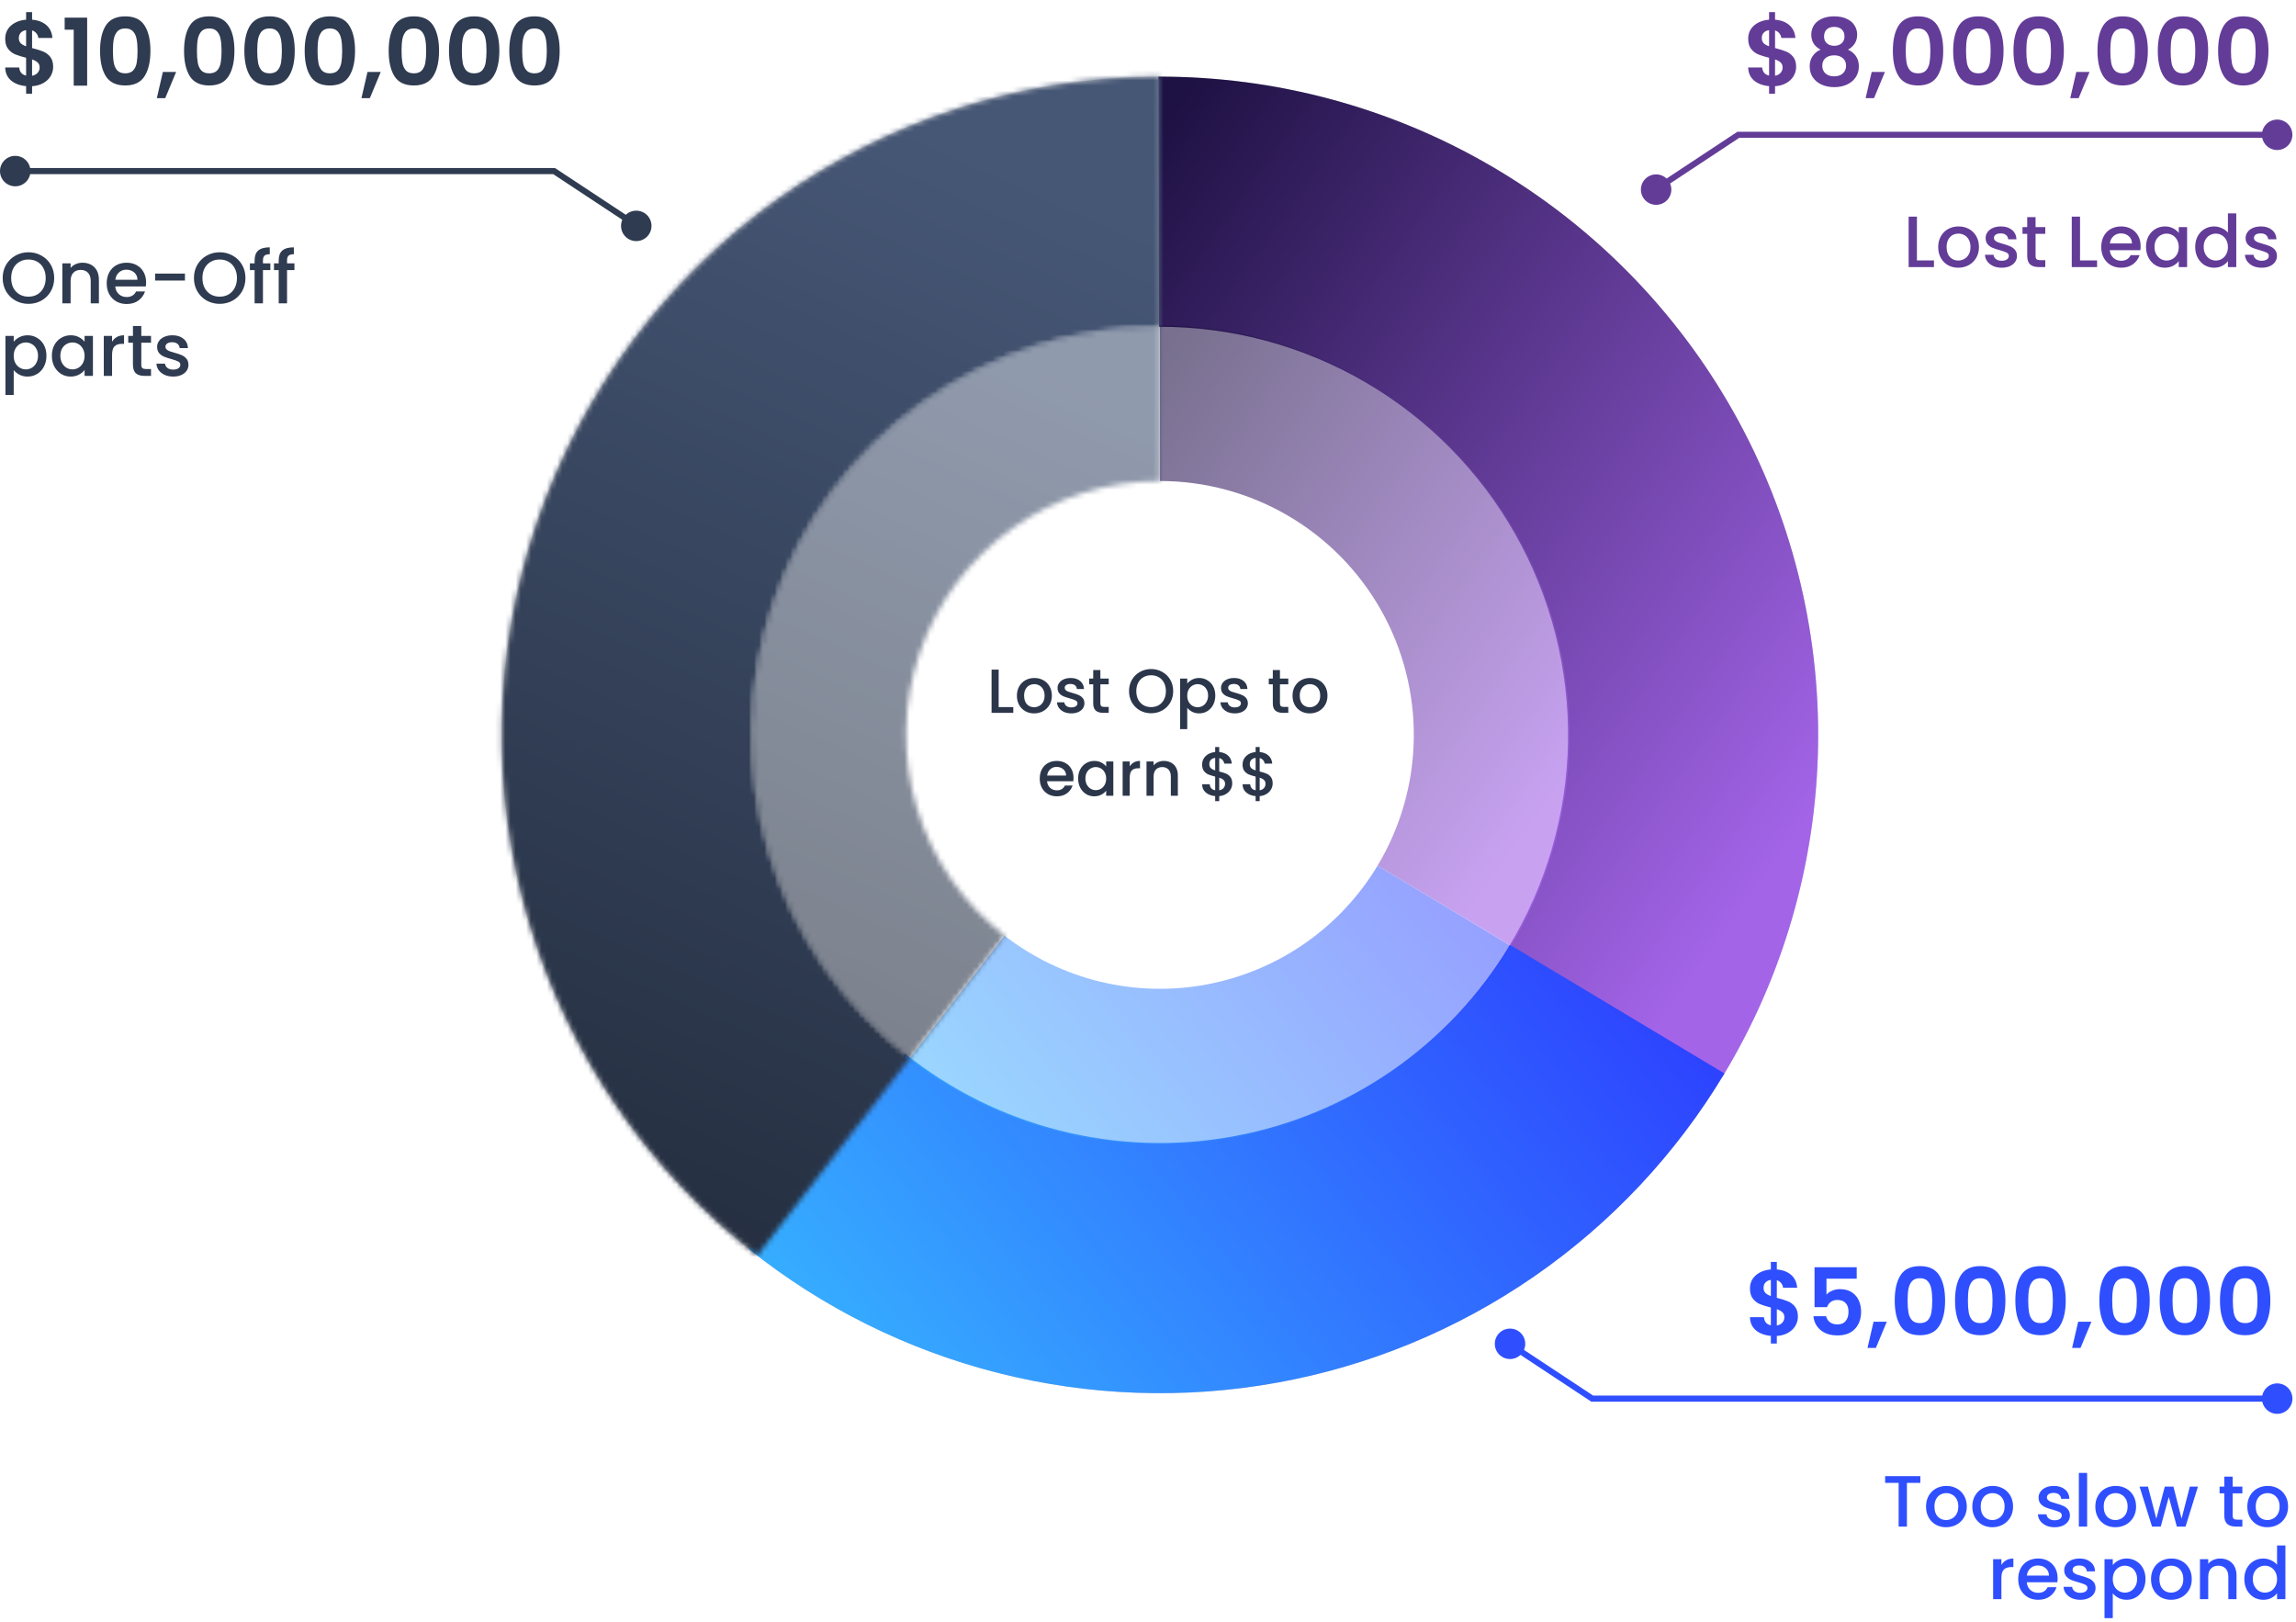
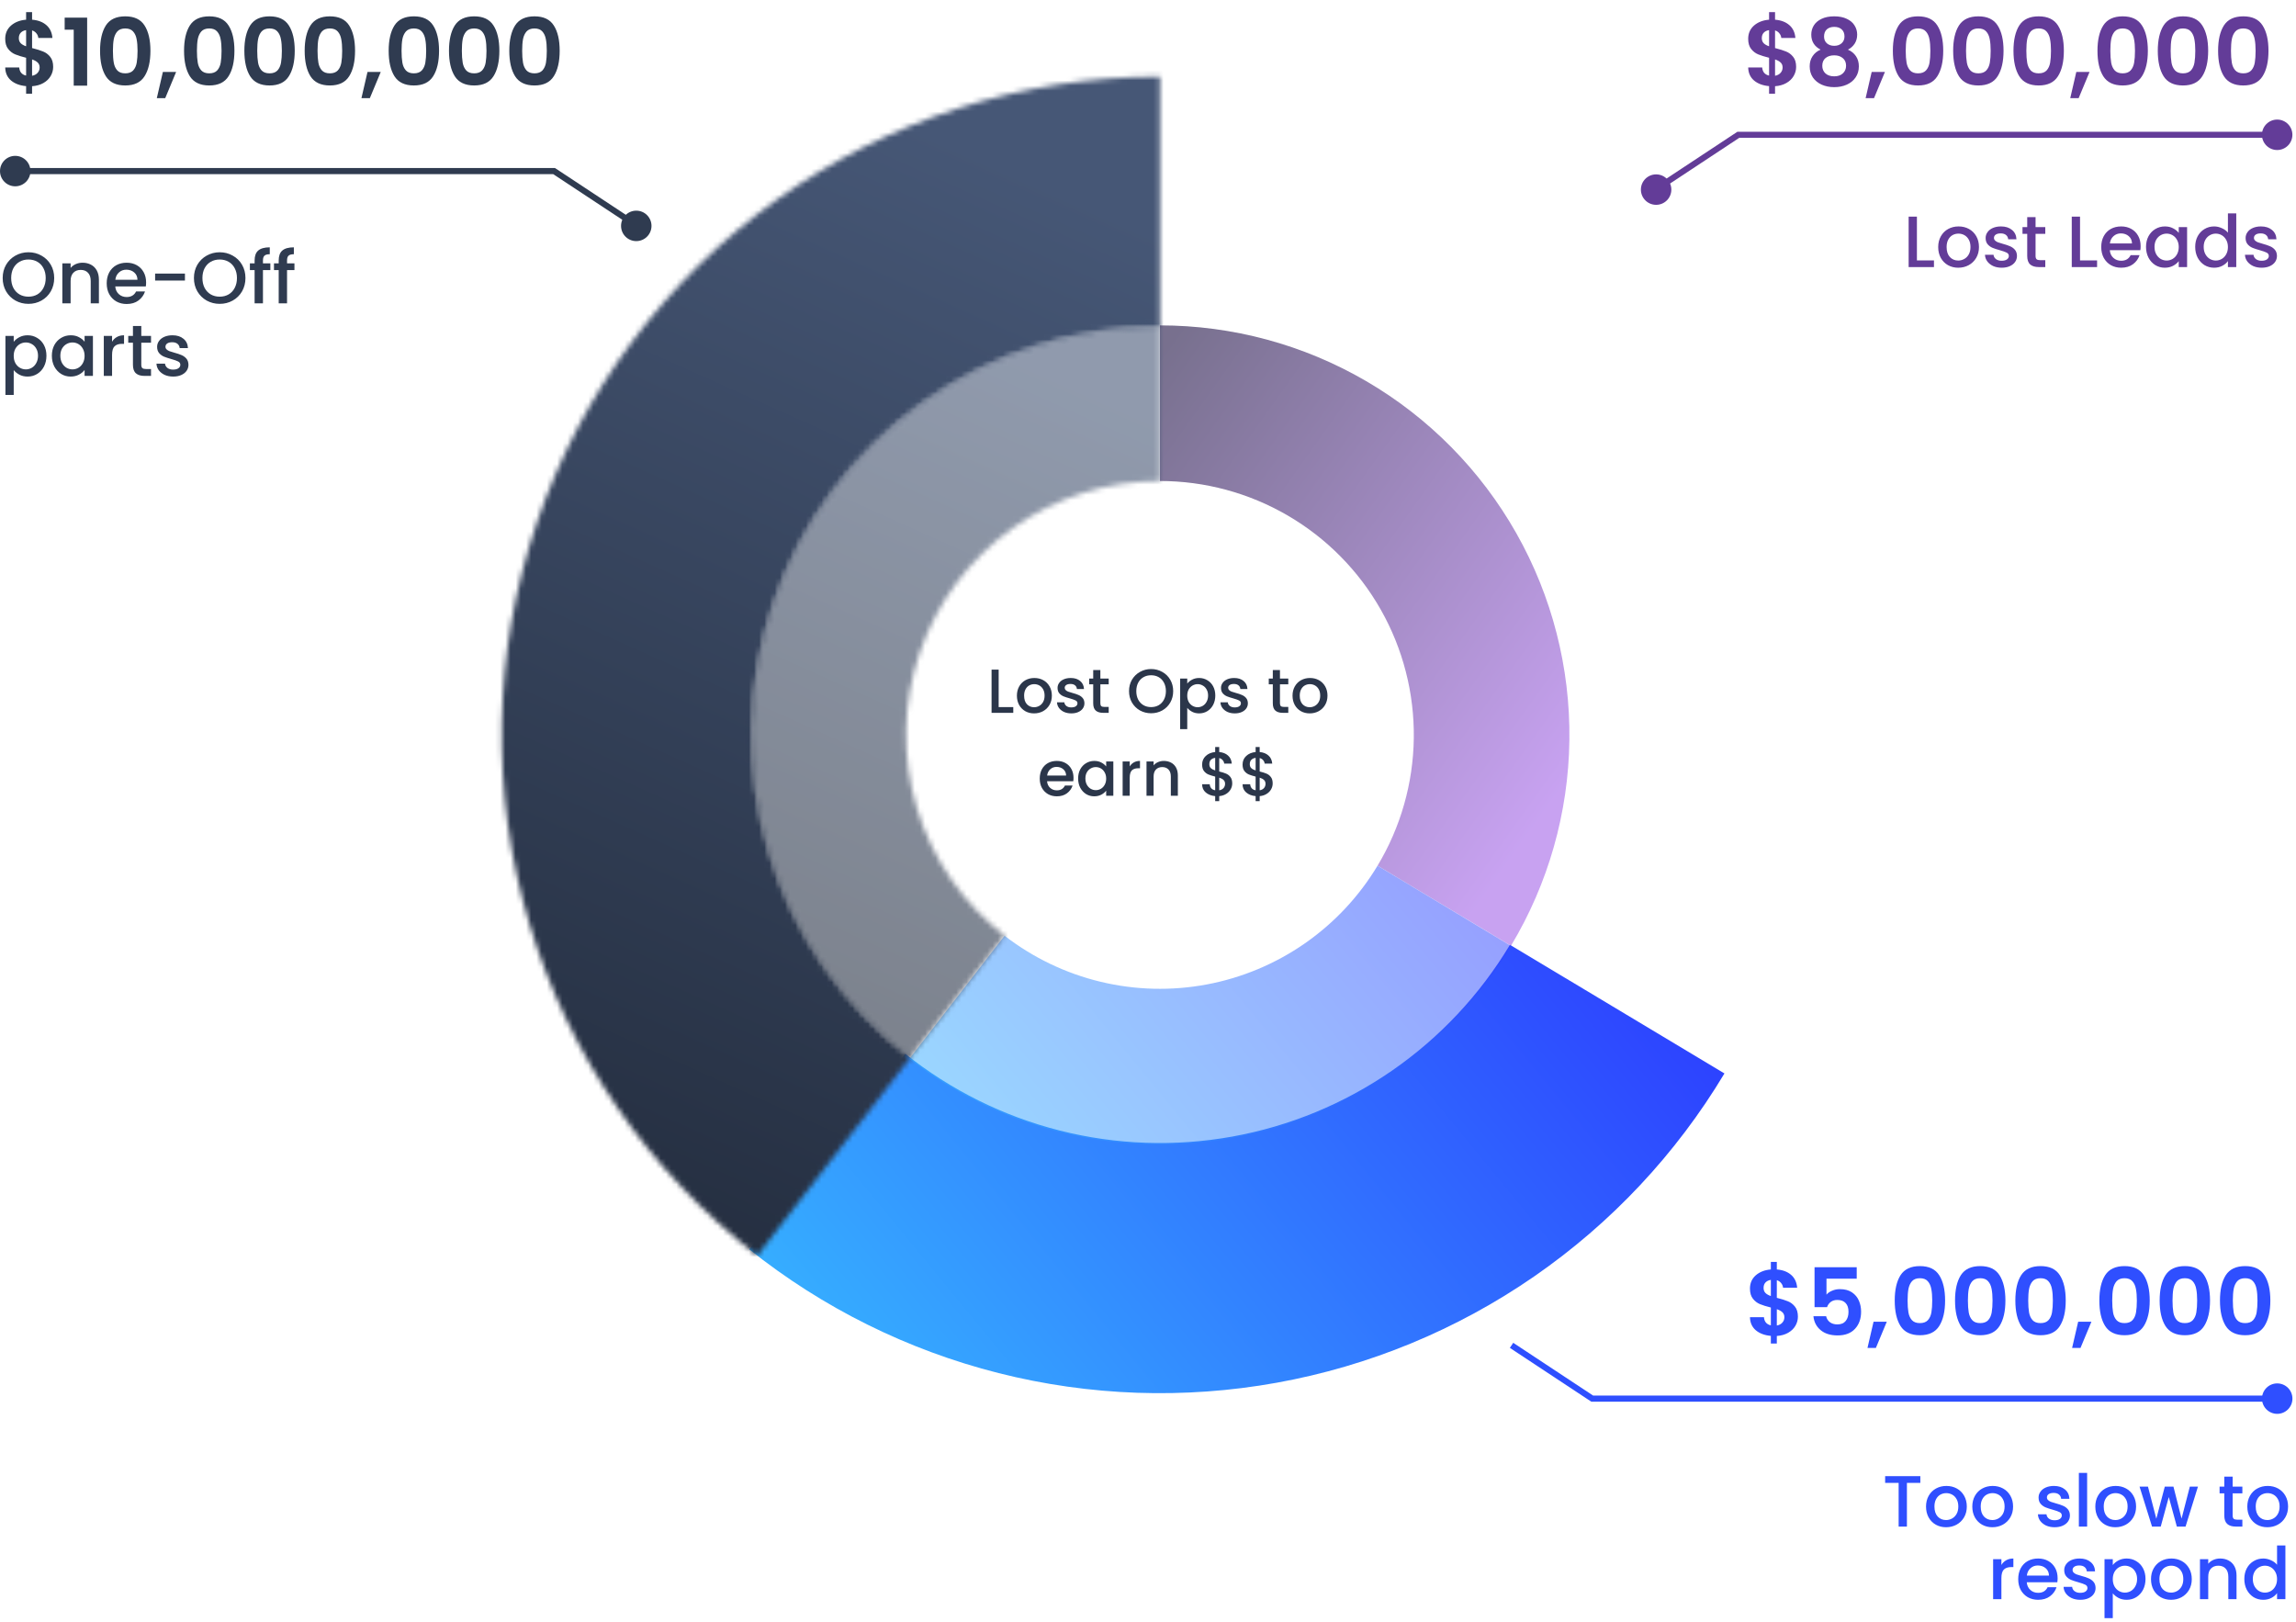
<svg xmlns="http://www.w3.org/2000/svg" width="443" height="313" viewBox="0 0 443 313" fill="none">
-   <circle opacity="0.2" cx="223.805" cy="141.787" r="103.297" stroke="black" stroke-width="47.406" />
-   <path d="M332.273 207.846C344.013 188.568 350.403 166.511 350.786 143.943C351.17 121.376 345.531 99.114 334.453 79.449C323.374 59.784 307.254 43.428 287.754 32.062C268.253 20.697 246.076 14.734 223.505 14.788L223.619 63.047C237.613 63.014 251.363 66.711 263.453 73.758C275.543 80.804 285.537 90.945 292.406 103.138C299.275 115.33 302.771 129.132 302.533 143.124C302.296 157.116 298.334 170.792 291.055 182.743L332.273 207.846Z" fill="url(#paint0_linear_2752_19588)" />
  <path d="M144.552 241.024C158.701 252.324 175.104 260.468 192.659 264.909C210.214 269.35 228.516 269.985 246.337 266.772C264.158 263.56 281.086 256.573 295.985 246.281C310.884 235.99 323.41 222.631 332.723 207.101L291.334 182.282C285.56 191.91 277.794 200.193 268.556 206.574C259.319 212.954 248.824 217.286 237.775 219.278C226.726 221.27 215.379 220.876 204.494 218.123C193.61 215.369 183.441 210.32 174.668 203.314L144.552 241.024Z" fill="url(#paint1_linear_2752_19588)" />
  <mask id="path-4-inside-1_2752_19588" fill="white">
    <path d="M223.805 14.787C197.311 14.787 171.481 23.073 149.931 38.483C128.381 53.894 112.19 75.659 103.624 100.73C95.059 125.8 94.549 152.922 102.166 178.297C109.782 203.672 125.144 226.03 146.099 242.24L175.627 204.068C162.635 194.018 153.111 180.156 148.389 164.423C143.666 148.691 143.983 131.875 149.293 116.332C154.603 100.788 164.642 87.294 178.003 77.739C191.364 68.184 207.379 63.047 223.805 63.047V14.787Z" />
  </mask>
  <path d="M223.805 14.787C197.311 14.787 171.481 23.073 149.931 38.483C128.381 53.894 112.19 75.659 103.624 100.73C95.059 125.8 94.549 152.922 102.166 178.297C109.782 203.672 125.144 226.03 146.099 242.24L175.627 204.068C162.635 194.018 153.111 180.156 148.389 164.423C143.666 148.691 143.983 131.875 149.293 116.332C154.603 100.788 164.642 87.294 178.003 77.739C191.364 68.184 207.379 63.047 223.805 63.047V14.787Z" stroke="url(#paint2_linear_2752_19588)" stroke-width="94.811" mask="url(#path-4-inside-1_2752_19588)" />
  <path opacity="0.6" d="M291.532 182.47C298.733 170.482 302.623 156.796 302.805 142.812C302.986 128.827 299.452 115.045 292.564 102.874C285.676 90.702 275.681 80.577 263.599 73.532C251.517 66.488 237.782 62.776 223.796 62.778L223.799 92.801C232.47 92.8 240.985 95.101 248.476 99.469C255.967 103.836 262.164 110.114 266.435 117.661C270.705 125.207 272.896 133.752 272.784 142.422C272.671 151.092 270.259 159.578 265.794 167.011L291.532 182.47Z" fill="url(#paint3_linear_2752_19588)" />
  <path opacity="0.5" d="M175.457 204.278C184.28 211.104 194.448 215.984 205.293 218.597C216.138 221.211 227.414 221.498 238.378 219.44C249.341 217.382 259.745 213.026 268.904 206.658C278.064 200.29 285.771 192.054 291.518 182.493L265.786 167.025C262.223 172.953 257.444 178.058 251.766 182.007C246.087 185.955 239.637 188.656 232.839 189.932C226.041 191.208 219.051 191.03 212.327 189.409C205.603 187.789 199.298 184.763 193.828 180.531L175.457 204.278Z" fill="url(#paint4_linear_2752_19588)" />
  <g opacity="0.6">
    <mask id="path-7-inside-2_2752_19588" fill="white">
      <path d="M223.802 62.778C207.32 62.778 191.251 67.932 177.844 77.519C164.437 87.107 154.364 100.647 149.036 116.244C143.707 131.841 143.39 148.714 148.128 164.5C152.867 180.287 162.423 194.196 175.46 204.281L193.83 180.533C185.747 174.28 179.822 165.657 176.884 155.869C173.947 146.082 174.143 135.62 177.447 125.95C180.751 116.28 186.996 107.885 195.308 101.941C203.62 95.997 213.583 92.801 223.802 92.801V62.778Z" />
    </mask>
    <path d="M223.802 62.778C207.32 62.778 191.251 67.932 177.844 77.519C164.437 87.107 154.364 100.647 149.036 116.244C143.707 131.841 143.39 148.714 148.128 164.5C152.867 180.287 162.423 194.196 175.46 204.281L193.83 180.533C185.747 174.28 179.822 165.657 176.884 155.869C173.947 146.082 174.143 135.62 177.447 125.95C180.751 116.28 186.996 107.885 195.308 101.941C203.62 95.997 213.583 92.801 223.802 92.801V62.778Z" stroke="url(#paint5_linear_2752_19588)" stroke-width="94.811" mask="url(#path-7-inside-2_2752_19588)" />
  </g>
  <path d="M192.686 136.422H195.506V137.526H191.318V129.186H192.686V136.422ZM199.518 137.634C198.894 137.634 198.33 137.494 197.826 137.214C197.322 136.926 196.926 136.526 196.638 136.014C196.35 135.494 196.206 134.894 196.206 134.214C196.206 133.542 196.354 132.946 196.65 132.426C196.946 131.906 197.35 131.506 197.862 131.226C198.374 130.946 198.946 130.806 199.578 130.806C200.21 130.806 200.782 130.946 201.294 131.226C201.806 131.506 202.21 131.906 202.506 132.426C202.802 132.946 202.95 133.542 202.95 134.214C202.95 134.886 202.798 135.482 202.494 136.002C202.19 136.522 201.774 136.926 201.246 137.214C200.726 137.494 200.15 137.634 199.518 137.634ZM199.518 136.446C199.87 136.446 200.198 136.362 200.502 136.194C200.814 136.026 201.066 135.774 201.258 135.438C201.45 135.102 201.546 134.694 201.546 134.214C201.546 133.734 201.454 133.33 201.27 133.002C201.086 132.666 200.842 132.414 200.538 132.246C200.234 132.078 199.906 131.994 199.554 131.994C199.202 131.994 198.874 132.078 198.57 132.246C198.274 132.414 198.038 132.666 197.862 133.002C197.686 133.33 197.598 133.734 197.598 134.214C197.598 134.926 197.778 135.478 198.138 135.87C198.506 136.254 198.966 136.446 199.518 136.446ZM206.702 137.634C206.182 137.634 205.714 137.542 205.298 137.358C204.89 137.166 204.566 136.91 204.326 136.59C204.086 136.262 203.958 135.898 203.942 135.498H205.358C205.382 135.778 205.514 136.014 205.754 136.206C206.002 136.39 206.31 136.482 206.678 136.482C207.062 136.482 207.358 136.41 207.566 136.266C207.782 136.114 207.89 135.922 207.89 135.69C207.89 135.442 207.77 135.258 207.53 135.138C207.298 135.018 206.926 134.886 206.414 134.742C205.918 134.606 205.514 134.474 205.202 134.346C204.89 134.218 204.618 134.022 204.386 133.758C204.162 133.494 204.05 133.146 204.05 132.714C204.05 132.362 204.154 132.042 204.362 131.754C204.57 131.458 204.866 131.226 205.25 131.058C205.642 130.89 206.09 130.806 206.594 130.806C207.346 130.806 207.95 130.998 208.406 131.382C208.87 131.758 209.118 132.274 209.15 132.93H207.782C207.758 132.634 207.638 132.398 207.422 132.222C207.206 132.046 206.914 131.958 206.546 131.958C206.186 131.958 205.91 132.026 205.718 132.162C205.526 132.298 205.43 132.478 205.43 132.702C205.43 132.878 205.494 133.026 205.622 133.146C205.75 133.266 205.906 133.362 206.09 133.434C206.274 133.498 206.546 133.582 206.906 133.686C207.386 133.814 207.778 133.946 208.082 134.082C208.394 134.21 208.662 134.402 208.886 134.658C209.11 134.914 209.226 135.254 209.234 135.678C209.234 136.054 209.13 136.39 208.922 136.686C208.714 136.982 208.418 137.214 208.034 137.382C207.658 137.55 207.214 137.634 206.702 137.634ZM212.309 132.03V135.69C212.309 135.938 212.365 136.118 212.477 136.23C212.597 136.334 212.797 136.386 213.077 136.386H213.917V137.526H212.837C212.221 137.526 211.749 137.382 211.421 137.094C211.093 136.806 210.929 136.338 210.929 135.69V132.03H210.149V130.914H210.929V129.27H212.309V130.914H213.917V132.03H212.309ZM222.099 137.61C221.323 137.61 220.607 137.43 219.951 137.07C219.303 136.702 218.787 136.194 218.403 135.546C218.027 134.89 217.839 134.154 217.839 133.338C217.839 132.522 218.027 131.79 218.403 131.142C218.787 130.494 219.303 129.99 219.951 129.63C220.607 129.262 221.323 129.078 222.099 129.078C222.883 129.078 223.599 129.262 224.247 129.63C224.903 129.99 225.419 130.494 225.795 131.142C226.171 131.79 226.359 132.522 226.359 133.338C226.359 134.154 226.171 134.89 225.795 135.546C225.419 136.194 224.903 136.702 224.247 137.07C223.599 137.43 222.883 137.61 222.099 137.61ZM222.099 136.422C222.651 136.422 223.143 136.298 223.575 136.05C224.007 135.794 224.343 135.434 224.583 134.97C224.831 134.498 224.955 133.954 224.955 133.338C224.955 132.722 224.831 132.182 224.583 131.718C224.343 131.254 224.007 130.898 223.575 130.65C223.143 130.402 222.651 130.278 222.099 130.278C221.547 130.278 221.055 130.402 220.623 130.65C220.191 130.898 219.851 131.254 219.603 131.718C219.363 132.182 219.243 132.722 219.243 133.338C219.243 133.954 219.363 134.498 219.603 134.97C219.851 135.434 220.191 135.794 220.623 136.05C221.055 136.298 221.547 136.422 222.099 136.422ZM229.073 131.886C229.305 131.582 229.621 131.326 230.021 131.118C230.421 130.91 230.873 130.806 231.377 130.806C231.953 130.806 232.477 130.95 232.949 131.238C233.429 131.518 233.805 131.914 234.077 132.426C234.349 132.938 234.485 133.526 234.485 134.19C234.485 134.854 234.349 135.45 234.077 135.978C233.805 136.498 233.429 136.906 232.949 137.202C232.477 137.49 231.953 137.634 231.377 137.634C230.873 137.634 230.425 137.534 230.033 137.334C229.641 137.126 229.321 136.87 229.073 136.566V140.67H227.705V130.914H229.073V131.886ZM233.093 134.19C233.093 133.734 232.997 133.342 232.805 133.014C232.621 132.678 232.373 132.426 232.061 132.258C231.757 132.082 231.429 131.994 231.077 131.994C230.733 131.994 230.405 132.082 230.093 132.258C229.789 132.434 229.541 132.69 229.349 133.026C229.165 133.362 229.073 133.758 229.073 134.214C229.073 134.67 229.165 135.07 229.349 135.414C229.541 135.75 229.789 136.006 230.093 136.182C230.405 136.358 230.733 136.446 231.077 136.446C231.429 136.446 231.757 136.358 232.061 136.182C232.373 135.998 232.621 135.734 232.805 135.39C232.997 135.046 233.093 134.646 233.093 134.19ZM238.238 137.634C237.718 137.634 237.25 137.542 236.834 137.358C236.426 137.166 236.102 136.91 235.862 136.59C235.622 136.262 235.494 135.898 235.478 135.498H236.894C236.918 135.778 237.05 136.014 237.29 136.206C237.538 136.39 237.846 136.482 238.214 136.482C238.598 136.482 238.894 136.41 239.102 136.266C239.318 136.114 239.426 135.922 239.426 135.69C239.426 135.442 239.306 135.258 239.066 135.138C238.834 135.018 238.462 134.886 237.95 134.742C237.454 134.606 237.05 134.474 236.738 134.346C236.426 134.218 236.154 134.022 235.922 133.758C235.698 133.494 235.586 133.146 235.586 132.714C235.586 132.362 235.69 132.042 235.898 131.754C236.106 131.458 236.402 131.226 236.786 131.058C237.178 130.89 237.626 130.806 238.13 130.806C238.882 130.806 239.486 130.998 239.942 131.382C240.406 131.758 240.654 132.274 240.686 132.93H239.318C239.294 132.634 239.174 132.398 238.958 132.222C238.742 132.046 238.45 131.958 238.082 131.958C237.722 131.958 237.446 132.026 237.254 132.162C237.062 132.298 236.966 132.478 236.966 132.702C236.966 132.878 237.03 133.026 237.158 133.146C237.286 133.266 237.442 133.362 237.626 133.434C237.81 133.498 238.082 133.582 238.442 133.686C238.922 133.814 239.314 133.946 239.618 134.082C239.93 134.21 240.198 134.402 240.422 134.658C240.646 134.914 240.762 135.254 240.77 135.678C240.77 136.054 240.666 136.39 240.458 136.686C240.25 136.982 239.954 137.214 239.57 137.382C239.194 137.55 238.75 137.634 238.238 137.634ZM246.961 132.03V135.69C246.961 135.938 247.017 136.118 247.129 136.23C247.249 136.334 247.449 136.386 247.729 136.386H248.569V137.526H247.489C246.873 137.526 246.401 137.382 246.073 137.094C245.745 136.806 245.581 136.338 245.581 135.69V132.03H244.801V130.914H245.581V129.27H246.961V130.914H248.569V132.03H246.961ZM252.698 137.634C252.074 137.634 251.51 137.494 251.006 137.214C250.502 136.926 250.106 136.526 249.818 136.014C249.53 135.494 249.386 134.894 249.386 134.214C249.386 133.542 249.534 132.946 249.83 132.426C250.126 131.906 250.53 131.506 251.042 131.226C251.554 130.946 252.126 130.806 252.758 130.806C253.39 130.806 253.962 130.946 254.474 131.226C254.986 131.506 255.39 131.906 255.686 132.426C255.982 132.946 256.13 133.542 256.13 134.214C256.13 134.886 255.978 135.482 255.674 136.002C255.37 136.522 254.954 136.926 254.426 137.214C253.906 137.494 253.33 137.634 252.698 137.634ZM252.698 136.446C253.05 136.446 253.378 136.362 253.682 136.194C253.994 136.026 254.246 135.774 254.438 135.438C254.63 135.102 254.726 134.694 254.726 134.214C254.726 133.734 254.634 133.33 254.45 133.002C254.266 132.666 254.022 132.414 253.718 132.246C253.414 132.078 253.086 131.994 252.734 131.994C252.382 131.994 252.054 132.078 251.75 132.246C251.454 132.414 251.218 132.666 251.042 133.002C250.866 133.33 250.778 133.734 250.778 134.214C250.778 134.926 250.958 135.478 251.318 135.87C251.686 136.254 252.146 136.446 252.698 136.446ZM207.128 150.058C207.128 150.306 207.112 150.53 207.08 150.73H202.028C202.068 151.258 202.264 151.682 202.616 152.002C202.968 152.322 203.4 152.482 203.912 152.482C204.648 152.482 205.168 152.174 205.472 151.558H206.948C206.748 152.166 206.384 152.666 205.856 153.058C205.336 153.442 204.688 153.634 203.912 153.634C203.28 153.634 202.712 153.494 202.208 153.214C201.712 152.926 201.32 152.526 201.032 152.014C200.752 151.494 200.612 150.894 200.612 150.214C200.612 149.534 200.748 148.938 201.02 148.426C201.3 147.906 201.688 147.506 202.184 147.226C202.688 146.946 203.264 146.806 203.912 146.806C204.536 146.806 205.092 146.942 205.58 147.214C206.068 147.486 206.448 147.87 206.72 148.366C206.992 148.854 207.128 149.418 207.128 150.058ZM205.7 149.626C205.692 149.122 205.512 148.718 205.16 148.414C204.808 148.11 204.372 147.958 203.852 147.958C203.38 147.958 202.976 148.11 202.64 148.414C202.304 148.71 202.104 149.114 202.04 149.626H205.7ZM208.018 150.19C208.018 149.526 208.154 148.938 208.426 148.426C208.706 147.914 209.082 147.518 209.554 147.238C210.034 146.95 210.562 146.806 211.138 146.806C211.658 146.806 212.11 146.91 212.494 147.118C212.886 147.318 213.198 147.57 213.43 147.874V146.914H214.81V153.526H213.43V152.542C213.198 152.854 212.882 153.114 212.482 153.322C212.082 153.53 211.626 153.634 211.114 153.634C210.546 153.634 210.026 153.49 209.554 153.202C209.082 152.906 208.706 152.498 208.426 151.978C208.154 151.45 208.018 150.854 208.018 150.19ZM213.43 150.214C213.43 149.758 213.334 149.362 213.142 149.026C212.958 148.69 212.714 148.434 212.41 148.258C212.106 148.082 211.778 147.994 211.426 147.994C211.074 147.994 210.746 148.082 210.442 148.258C210.138 148.426 209.89 148.678 209.698 149.014C209.514 149.342 209.422 149.734 209.422 150.19C209.422 150.646 209.514 151.046 209.698 151.39C209.89 151.734 210.138 151.998 210.442 152.182C210.754 152.358 211.082 152.446 211.426 152.446C211.778 152.446 212.106 152.358 212.41 152.182C212.714 152.006 212.958 151.75 213.142 151.414C213.334 151.07 213.43 150.67 213.43 150.214ZM217.975 147.874C218.175 147.538 218.439 147.278 218.767 147.094C219.103 146.902 219.499 146.806 219.955 146.806V148.222H219.607C219.071 148.222 218.663 148.358 218.383 148.63C218.111 148.902 217.975 149.374 217.975 150.046V153.526H216.607V146.914H217.975V147.874ZM224.549 146.806C225.069 146.806 225.533 146.914 225.941 147.13C226.357 147.346 226.681 147.666 226.913 148.09C227.145 148.514 227.261 149.026 227.261 149.626V153.526H225.905V149.83C225.905 149.238 225.757 148.786 225.461 148.474C225.165 148.154 224.761 147.994 224.249 147.994C223.737 147.994 223.329 148.154 223.025 148.474C222.729 148.786 222.581 149.238 222.581 149.83V153.526H221.213V146.914H222.581V147.67C222.805 147.398 223.089 147.186 223.433 147.034C223.785 146.882 224.157 146.806 224.549 146.806ZM237.751 151.15C237.751 151.55 237.651 151.926 237.451 152.278C237.259 152.63 236.971 152.926 236.587 153.166C236.211 153.406 235.763 153.55 235.243 153.598V154.57H234.463V153.598C233.711 153.526 233.103 153.29 232.639 152.89C232.175 152.49 231.943 151.962 231.943 151.306H233.407C233.431 151.618 233.531 151.878 233.707 152.086C233.883 152.286 234.135 152.414 234.463 152.47V149.83C233.927 149.694 233.491 149.558 233.155 149.422C232.819 149.278 232.531 149.054 232.291 148.75C232.059 148.446 231.943 148.03 231.943 147.502C231.943 146.838 232.175 146.29 232.639 145.858C233.103 145.418 233.711 145.162 234.463 145.09V144.118H235.243V145.09C235.947 145.154 236.511 145.378 236.935 145.762C237.367 146.138 237.611 146.658 237.667 147.322H236.203C236.179 147.074 236.083 146.854 235.915 146.662C235.747 146.462 235.523 146.326 235.243 146.254V148.846C235.779 148.974 236.215 149.11 236.551 149.254C236.887 149.39 237.171 149.61 237.403 149.914C237.635 150.21 237.751 150.622 237.751 151.15ZM233.335 147.43C233.335 147.758 233.431 148.014 233.623 148.198C233.823 148.382 234.103 148.53 234.463 148.642V146.218C234.119 146.258 233.843 146.382 233.635 146.59C233.435 146.798 233.335 147.078 233.335 147.43ZM235.243 152.47C235.595 152.414 235.871 152.274 236.071 152.05C236.271 151.818 236.371 151.542 236.371 151.222C236.371 150.902 236.271 150.654 236.071 150.478C235.879 150.294 235.603 150.146 235.243 150.034V152.47ZM245.555 151.15C245.555 151.55 245.455 151.926 245.255 152.278C245.063 152.63 244.775 152.926 244.391 153.166C244.015 153.406 243.567 153.55 243.047 153.598V154.57H242.267V153.598C241.515 153.526 240.907 153.29 240.443 152.89C239.979 152.49 239.747 151.962 239.747 151.306H241.211C241.235 151.618 241.335 151.878 241.511 152.086C241.687 152.286 241.939 152.414 242.267 152.47V149.83C241.731 149.694 241.295 149.558 240.959 149.422C240.623 149.278 240.335 149.054 240.095 148.75C239.863 148.446 239.747 148.03 239.747 147.502C239.747 146.838 239.979 146.29 240.443 145.858C240.907 145.418 241.515 145.162 242.267 145.09V144.118H243.047V145.09C243.751 145.154 244.315 145.378 244.739 145.762C245.171 146.138 245.415 146.658 245.471 147.322H244.007C243.983 147.074 243.887 146.854 243.719 146.662C243.551 146.462 243.327 146.326 243.047 146.254V148.846C243.583 148.974 244.019 149.11 244.355 149.254C244.691 149.39 244.975 149.61 245.207 149.914C245.439 150.21 245.555 150.622 245.555 151.15ZM241.139 147.43C241.139 147.758 241.235 148.014 241.427 148.198C241.627 148.382 241.907 148.53 242.267 148.642V146.218C241.923 146.258 241.647 146.382 241.439 146.59C241.239 146.798 241.139 147.078 241.139 147.43ZM243.047 152.47C243.399 152.414 243.675 152.274 243.875 152.05C244.075 151.818 244.175 151.542 244.175 151.222C244.175 150.902 244.075 150.654 243.875 150.478C243.683 150.294 243.407 150.146 243.047 150.034V152.47Z" fill="#2B364A" />
  <path d="M346.554 12.908C346.554 13.531 346.392 14.12 346.068 14.671C345.756 15.211 345.288 15.662 344.664 16.021C344.052 16.369 343.326 16.573 342.486 16.634V18.091H341.334V16.616C340.134 16.508 339.168 16.148 338.436 15.536C337.704 14.912 337.326 14.072 337.302 13.015H340.002C340.074 13.88 340.518 14.402 341.334 14.582V11.143C340.47 10.928 339.774 10.711 339.246 10.495C338.718 10.28 338.262 9.932 337.878 9.452C337.494 8.972 337.302 8.318 337.302 7.49C337.302 6.446 337.674 5.594 338.418 4.934C339.174 4.274 340.146 3.896 341.334 3.8V2.342H342.486V3.8C343.638 3.896 344.556 4.244 345.24 4.844C345.936 5.444 346.326 6.272 346.41 7.328H343.692C343.656 6.98 343.53 6.68 343.314 6.428C343.11 6.164 342.834 5.978 342.486 5.87V9.272C343.386 9.5 344.094 9.722 344.61 9.938C345.138 10.142 345.594 10.483 345.978 10.963C346.362 11.431 346.554 12.079 346.554 12.908ZM339.93 7.364C339.93 7.76 340.05 8.084 340.29 8.336C340.53 8.576 340.878 8.774 341.334 8.93V5.816C340.902 5.876 340.56 6.038 340.308 6.302C340.056 6.566 339.93 6.92 339.93 7.364ZM342.486 14.617C342.942 14.534 343.296 14.348 343.548 14.059C343.812 13.771 343.944 13.424 343.944 13.015C343.944 12.62 343.818 12.302 343.566 12.062C343.314 11.822 342.954 11.623 342.486 11.467V14.617ZM351.275 9.578C350.075 8.954 349.475 7.988 349.475 6.68C349.475 6.032 349.637 5.444 349.961 4.916C350.297 4.376 350.795 3.95 351.455 3.638C352.127 3.314 352.943 3.152 353.903 3.152C354.863 3.152 355.673 3.314 356.333 3.638C357.005 3.95 357.503 4.376 357.827 4.916C358.163 5.444 358.331 6.032 358.331 6.68C358.331 7.34 358.169 7.922 357.845 8.426C357.521 8.918 357.089 9.302 356.549 9.578C357.209 9.866 357.725 10.286 358.097 10.838C358.469 11.389 358.655 12.043 358.655 12.8C358.655 13.616 358.445 14.329 358.025 14.941C357.617 15.541 357.053 16.003 356.333 16.328C355.613 16.651 354.803 16.814 353.903 16.814C353.003 16.814 352.193 16.651 351.473 16.328C350.765 16.003 350.201 15.541 349.781 14.941C349.373 14.329 349.169 13.616 349.169 12.8C349.169 12.043 349.355 11.389 349.727 10.838C350.099 10.274 350.615 9.854 351.275 9.578ZM355.883 7.04C355.883 6.452 355.703 5.996 355.343 5.672C354.995 5.348 354.515 5.186 353.903 5.186C353.303 5.186 352.823 5.348 352.463 5.672C352.115 5.996 351.941 6.458 351.941 7.058C351.941 7.598 352.121 8.03 352.481 8.354C352.853 8.678 353.327 8.84 353.903 8.84C354.479 8.84 354.953 8.678 355.325 8.354C355.697 8.018 355.883 7.58 355.883 7.04ZM353.903 10.675C353.219 10.675 352.661 10.85 352.229 11.197C351.809 11.546 351.599 12.043 351.599 12.691C351.599 13.291 351.803 13.784 352.211 14.168C352.631 14.54 353.195 14.726 353.903 14.726C354.611 14.726 355.169 14.534 355.577 14.149C355.985 13.765 356.189 13.28 356.189 12.691C356.189 12.056 355.979 11.563 355.559 11.216C355.139 10.855 354.587 10.675 353.903 10.675ZM363.687 13.88L361.581 18.938H359.961L361.131 13.88H363.687ZM365.216 9.794C365.216 7.718 365.588 6.092 366.332 4.916C367.088 3.74 368.336 3.152 370.076 3.152C371.816 3.152 373.058 3.74 373.802 4.916C374.558 6.092 374.936 7.718 374.936 9.794C374.936 11.882 374.558 13.52 373.802 14.707C373.058 15.896 371.816 16.489 370.076 16.489C368.336 16.489 367.088 15.896 366.332 14.707C365.588 13.52 365.216 11.882 365.216 9.794ZM372.452 9.794C372.452 8.906 372.392 8.162 372.272 7.562C372.164 6.95 371.936 6.452 371.588 6.068C371.252 5.684 370.748 5.492 370.076 5.492C369.404 5.492 368.894 5.684 368.546 6.068C368.21 6.452 367.982 6.95 367.862 7.562C367.754 8.162 367.7 8.906 367.7 9.794C367.7 10.706 367.754 11.473 367.862 12.098C367.97 12.71 368.198 13.207 368.546 13.591C368.894 13.963 369.404 14.149 370.076 14.149C370.748 14.149 371.258 13.963 371.606 13.591C371.954 13.207 372.182 12.71 372.29 12.098C372.398 11.473 372.452 10.706 372.452 9.794ZM376.852 9.794C376.852 7.718 377.224 6.092 377.968 4.916C378.724 3.74 379.972 3.152 381.712 3.152C383.452 3.152 384.694 3.74 385.438 4.916C386.194 6.092 386.572 7.718 386.572 9.794C386.572 11.882 386.194 13.52 385.438 14.707C384.694 15.896 383.452 16.489 381.712 16.489C379.972 16.489 378.724 15.896 377.968 14.707C377.224 13.52 376.852 11.882 376.852 9.794ZM384.088 9.794C384.088 8.906 384.028 8.162 383.908 7.562C383.8 6.95 383.572 6.452 383.224 6.068C382.888 5.684 382.384 5.492 381.712 5.492C381.04 5.492 380.53 5.684 380.182 6.068C379.846 6.452 379.618 6.95 379.498 7.562C379.39 8.162 379.336 8.906 379.336 9.794C379.336 10.706 379.39 11.473 379.498 12.098C379.606 12.71 379.834 13.207 380.182 13.591C380.53 13.963 381.04 14.149 381.712 14.149C382.384 14.149 382.894 13.963 383.242 13.591C383.59 13.207 383.818 12.71 383.926 12.098C384.034 11.473 384.088 10.706 384.088 9.794ZM388.489 9.794C388.489 7.718 388.861 6.092 389.605 4.916C390.361 3.74 391.609 3.152 393.349 3.152C395.089 3.152 396.331 3.74 397.075 4.916C397.831 6.092 398.209 7.718 398.209 9.794C398.209 11.882 397.831 13.52 397.075 14.707C396.331 15.896 395.089 16.489 393.349 16.489C391.609 16.489 390.361 15.896 389.605 14.707C388.861 13.52 388.489 11.882 388.489 9.794ZM395.725 9.794C395.725 8.906 395.665 8.162 395.545 7.562C395.437 6.95 395.209 6.452 394.861 6.068C394.525 5.684 394.021 5.492 393.349 5.492C392.677 5.492 392.167 5.684 391.819 6.068C391.483 6.452 391.255 6.95 391.135 7.562C391.027 8.162 390.973 8.906 390.973 9.794C390.973 10.706 391.027 11.473 391.135 12.098C391.243 12.71 391.471 13.207 391.819 13.591C392.167 13.963 392.677 14.149 393.349 14.149C394.021 14.149 394.531 13.963 394.879 13.591C395.227 13.207 395.455 12.71 395.563 12.098C395.671 11.473 395.725 10.706 395.725 9.794ZM403.168 13.88L401.062 18.938H399.442L400.612 13.88H403.168ZM404.696 9.794C404.696 7.718 405.068 6.092 405.812 4.916C406.568 3.74 407.816 3.152 409.556 3.152C411.296 3.152 412.538 3.74 413.282 4.916C414.038 6.092 414.416 7.718 414.416 9.794C414.416 11.882 414.038 13.52 413.282 14.707C412.538 15.896 411.296 16.489 409.556 16.489C407.816 16.489 406.568 15.896 405.812 14.707C405.068 13.52 404.696 11.882 404.696 9.794ZM411.932 9.794C411.932 8.906 411.872 8.162 411.752 7.562C411.644 6.95 411.416 6.452 411.068 6.068C410.732 5.684 410.228 5.492 409.556 5.492C408.884 5.492 408.374 5.684 408.026 6.068C407.69 6.452 407.462 6.95 407.342 7.562C407.234 8.162 407.18 8.906 407.18 9.794C407.18 10.706 407.234 11.473 407.342 12.098C407.45 12.71 407.678 13.207 408.026 13.591C408.374 13.963 408.884 14.149 409.556 14.149C410.228 14.149 410.738 13.963 411.086 13.591C411.434 13.207 411.662 12.71 411.77 12.098C411.878 11.473 411.932 10.706 411.932 9.794ZM416.333 9.794C416.333 7.718 416.705 6.092 417.449 4.916C418.205 3.74 419.453 3.152 421.193 3.152C422.933 3.152 424.175 3.74 424.919 4.916C425.675 6.092 426.053 7.718 426.053 9.794C426.053 11.882 425.675 13.52 424.919 14.707C424.175 15.896 422.933 16.489 421.193 16.489C419.453 16.489 418.205 15.896 417.449 14.707C416.705 13.52 416.333 11.882 416.333 9.794ZM423.569 9.794C423.569 8.906 423.509 8.162 423.389 7.562C423.281 6.95 423.053 6.452 422.705 6.068C422.369 5.684 421.865 5.492 421.193 5.492C420.521 5.492 420.011 5.684 419.663 6.068C419.327 6.452 419.099 6.95 418.979 7.562C418.871 8.162 418.817 8.906 418.817 9.794C418.817 10.706 418.871 11.473 418.979 12.098C419.087 12.71 419.315 13.207 419.663 13.591C420.011 13.963 420.521 14.149 421.193 14.149C421.865 14.149 422.375 13.963 422.723 13.591C423.071 13.207 423.299 12.71 423.407 12.098C423.515 11.473 423.569 10.706 423.569 9.794ZM427.97 9.794C427.97 7.718 428.342 6.092 429.086 4.916C429.842 3.74 431.09 3.152 432.83 3.152C434.57 3.152 435.812 3.74 436.556 4.916C437.312 6.092 437.69 7.718 437.69 9.794C437.69 11.882 437.312 13.52 436.556 14.707C435.812 15.896 434.57 16.489 432.83 16.489C431.09 16.489 429.842 15.896 429.086 14.707C428.342 13.52 427.97 11.882 427.97 9.794ZM435.206 9.794C435.206 8.906 435.146 8.162 435.026 7.562C434.918 6.95 434.69 6.452 434.342 6.068C434.006 5.684 433.502 5.492 432.83 5.492C432.158 5.492 431.648 5.684 431.3 6.068C430.964 6.452 430.736 6.95 430.616 7.562C430.508 8.162 430.454 8.906 430.454 9.794C430.454 10.706 430.508 11.473 430.616 12.098C430.724 12.71 430.952 13.207 431.3 13.591C431.648 13.963 432.158 14.149 432.83 14.149C433.502 14.149 434.012 13.963 434.36 13.591C434.708 13.207 434.936 12.71 435.044 12.098C435.152 11.473 435.206 10.706 435.206 9.794Z" fill="#633C98" />
  <path d="M369.857 50.237H373.147V51.526H368.261V41.795H369.857V50.237ZM377.828 51.651C377.1 51.651 376.442 51.488 375.854 51.161C375.266 50.825 374.804 50.359 374.468 49.761C374.132 49.155 373.964 48.455 373.964 47.661C373.964 46.877 374.136 46.182 374.482 45.575C374.827 44.969 375.298 44.502 375.896 44.175C376.493 43.849 377.16 43.685 377.898 43.685C378.635 43.685 379.302 43.849 379.9 44.175C380.497 44.502 380.968 44.969 381.314 45.575C381.659 46.182 381.832 46.877 381.832 47.661C381.832 48.446 381.654 49.141 381.3 49.748C380.945 50.354 380.46 50.825 379.844 51.161C379.237 51.488 378.565 51.651 377.828 51.651ZM377.828 50.266C378.238 50.266 378.621 50.167 378.976 49.971C379.34 49.776 379.634 49.481 379.858 49.09C380.082 48.697 380.194 48.221 380.194 47.661C380.194 47.102 380.086 46.63 379.872 46.248C379.657 45.855 379.372 45.562 379.018 45.365C378.663 45.169 378.28 45.072 377.87 45.072C377.459 45.072 377.076 45.169 376.722 45.365C376.376 45.562 376.101 45.855 375.896 46.248C375.69 46.63 375.588 47.102 375.588 47.661C375.588 48.492 375.798 49.136 376.218 49.593C376.647 50.041 377.184 50.266 377.828 50.266ZM386.209 51.651C385.603 51.651 385.057 51.544 384.571 51.33C384.095 51.105 383.717 50.807 383.437 50.434C383.157 50.051 383.008 49.626 382.989 49.16H384.641C384.669 49.486 384.823 49.761 385.103 49.986C385.393 50.2 385.752 50.307 386.181 50.307C386.629 50.307 386.975 50.224 387.217 50.056C387.469 49.878 387.595 49.654 387.595 49.383C387.595 49.094 387.455 48.88 387.175 48.739C386.905 48.599 386.471 48.446 385.873 48.278C385.295 48.119 384.823 47.965 384.459 47.816C384.095 47.666 383.778 47.438 383.507 47.13C383.246 46.822 383.115 46.416 383.115 45.911C383.115 45.501 383.237 45.127 383.479 44.791C383.722 44.446 384.067 44.175 384.515 43.98C384.973 43.783 385.495 43.685 386.083 43.685C386.961 43.685 387.665 43.91 388.197 44.358C388.739 44.796 389.028 45.398 389.065 46.163H387.469C387.441 45.818 387.301 45.543 387.049 45.337C386.797 45.132 386.457 45.029 386.027 45.029C385.607 45.029 385.285 45.109 385.061 45.267C384.837 45.426 384.725 45.636 384.725 45.898C384.725 46.103 384.8 46.276 384.949 46.416C385.099 46.556 385.281 46.667 385.495 46.752C385.71 46.826 386.027 46.924 386.447 47.045C387.007 47.195 387.465 47.349 387.819 47.508C388.183 47.657 388.496 47.881 388.757 48.179C389.019 48.478 389.154 48.875 389.163 49.37C389.163 49.808 389.042 50.2 388.799 50.545C388.557 50.891 388.211 51.161 387.763 51.358C387.325 51.553 386.807 51.651 386.209 51.651ZM392.75 45.114V49.383C392.75 49.673 392.815 49.883 392.946 50.014C393.086 50.135 393.319 50.196 393.646 50.196H394.626V51.526H393.366C392.647 51.526 392.097 51.358 391.714 51.022C391.331 50.685 391.14 50.139 391.14 49.383V45.114H390.23V43.812H391.14V41.894H392.75V43.812H394.626V45.114H392.75ZM401.33 50.237H404.62V51.526H399.734V41.795H401.33V50.237ZM413.024 47.48C413.024 47.769 413.006 48.03 412.968 48.264H407.074C407.121 48.88 407.35 49.374 407.76 49.748C408.171 50.121 408.675 50.307 409.272 50.307C410.131 50.307 410.738 49.948 411.092 49.23H412.814C412.581 49.939 412.156 50.522 411.54 50.98C410.934 51.428 410.178 51.651 409.272 51.651C408.535 51.651 407.872 51.488 407.284 51.161C406.706 50.825 406.248 50.359 405.912 49.761C405.586 49.155 405.422 48.455 405.422 47.661C405.422 46.868 405.581 46.173 405.898 45.575C406.225 44.969 406.678 44.502 407.256 44.175C407.844 43.849 408.516 43.685 409.272 43.685C410 43.685 410.649 43.844 411.218 44.161C411.788 44.479 412.231 44.927 412.548 45.505C412.866 46.075 413.024 46.733 413.024 47.48ZM411.358 46.975C411.349 46.388 411.139 45.916 410.728 45.562C410.318 45.207 409.809 45.029 409.202 45.029C408.652 45.029 408.18 45.207 407.788 45.562C407.396 45.907 407.163 46.378 407.088 46.975H411.358ZM414.063 47.633C414.063 46.859 414.222 46.173 414.539 45.575C414.866 44.978 415.304 44.516 415.855 44.19C416.415 43.853 417.031 43.685 417.703 43.685C418.31 43.685 418.837 43.807 419.285 44.05C419.742 44.283 420.106 44.577 420.377 44.931V43.812H421.987V51.526H420.377V50.377C420.106 50.742 419.738 51.045 419.271 51.288C418.804 51.53 418.272 51.651 417.675 51.651C417.012 51.651 416.406 51.483 415.855 51.148C415.304 50.802 414.866 50.326 414.539 49.719C414.222 49.103 414.063 48.408 414.063 47.633ZM420.377 47.661C420.377 47.13 420.265 46.667 420.041 46.276C419.826 45.883 419.542 45.585 419.187 45.38C418.832 45.174 418.45 45.072 418.039 45.072C417.628 45.072 417.246 45.174 416.891 45.38C416.536 45.575 416.247 45.87 416.023 46.261C415.808 46.644 415.701 47.102 415.701 47.633C415.701 48.166 415.808 48.632 416.023 49.033C416.247 49.435 416.536 49.743 416.891 49.958C417.255 50.163 417.638 50.266 418.039 50.266C418.45 50.266 418.832 50.163 419.187 49.958C419.542 49.752 419.826 49.453 420.041 49.062C420.265 48.66 420.377 48.194 420.377 47.661ZM423.551 47.633C423.551 46.859 423.71 46.173 424.027 45.575C424.354 44.978 424.793 44.516 425.343 44.19C425.903 43.853 426.524 43.685 427.205 43.685C427.709 43.685 428.204 43.797 428.689 44.022C429.184 44.236 429.576 44.526 429.865 44.889V41.166H431.475V51.526H429.865V50.364C429.604 50.737 429.24 51.045 428.773 51.288C428.316 51.53 427.789 51.651 427.191 51.651C426.519 51.651 425.903 51.483 425.343 51.148C424.793 50.802 424.354 50.326 424.027 49.719C423.71 49.103 423.551 48.408 423.551 47.633ZM429.865 47.661C429.865 47.13 429.753 46.667 429.529 46.276C429.315 45.883 429.03 45.585 428.675 45.38C428.321 45.174 427.938 45.072 427.527 45.072C427.117 45.072 426.734 45.174 426.379 45.38C426.025 45.575 425.735 45.87 425.511 46.261C425.297 46.644 425.189 47.102 425.189 47.633C425.189 48.166 425.297 48.632 425.511 49.033C425.735 49.435 426.025 49.743 426.379 49.958C426.743 50.163 427.126 50.266 427.527 50.266C427.938 50.266 428.321 50.163 428.675 49.958C429.03 49.752 429.315 49.453 429.529 49.062C429.753 48.66 429.865 48.194 429.865 47.661ZM436.371 51.651C435.765 51.651 435.219 51.544 434.733 51.33C434.257 51.105 433.879 50.807 433.599 50.434C433.319 50.051 433.17 49.626 433.151 49.16H434.803C434.831 49.486 434.985 49.761 435.265 49.986C435.555 50.2 435.914 50.307 436.343 50.307C436.791 50.307 437.137 50.224 437.379 50.056C437.631 49.878 437.757 49.654 437.757 49.383C437.757 49.094 437.617 48.88 437.337 48.739C437.067 48.599 436.633 48.446 436.035 48.278C435.457 48.119 434.985 47.965 434.621 47.816C434.257 47.666 433.94 47.438 433.669 47.13C433.408 46.822 433.277 46.416 433.277 45.911C433.277 45.501 433.399 45.127 433.641 44.791C433.884 44.446 434.229 44.175 434.677 43.98C435.135 43.783 435.657 43.685 436.245 43.685C437.123 43.685 437.827 43.91 438.359 44.358C438.901 44.796 439.19 45.398 439.227 46.163H437.631C437.603 45.818 437.463 45.543 437.211 45.337C436.959 45.132 436.619 45.029 436.189 45.029C435.769 45.029 435.447 45.109 435.223 45.267C434.999 45.426 434.887 45.636 434.887 45.898C434.887 46.103 434.962 46.276 435.111 46.416C435.261 46.556 435.443 46.667 435.657 46.752C435.872 46.826 436.189 46.924 436.609 47.045C437.169 47.195 437.627 47.349 437.981 47.508C438.345 47.657 438.658 47.881 438.919 48.179C439.181 48.478 439.316 48.875 439.325 49.37C439.325 49.808 439.204 50.2 438.961 50.545C438.719 50.891 438.373 51.161 437.925 51.358C437.487 51.553 436.969 51.651 436.371 51.651Z" fill="#633C98" />
  <circle cx="319.539" cy="36.581" r="2.937" fill="#633C98" />
  <circle cx="439.367" cy="26.007" r="2.937" fill="#633C98" />
  <path d="M319.832 36.286L335.398 26.007H440.248" stroke="#633C98" stroke-width="1.175" />
  <path d="M5.488 58.623C4.583 58.623 3.747 58.413 2.982 57.993C2.226 57.564 1.624 56.971 1.176 56.215C0.737 55.45 0.518 54.592 0.518 53.639C0.518 52.688 0.737 51.834 1.176 51.078C1.624 50.322 2.226 49.733 2.982 49.313C3.747 48.884 4.583 48.669 5.488 48.669C6.403 48.669 7.238 48.884 7.994 49.313C8.759 49.733 9.361 50.322 9.8 51.078C10.239 51.834 10.458 52.688 10.458 53.639C10.458 54.592 10.239 55.45 9.8 56.215C9.361 56.971 8.759 57.564 7.994 57.993C7.238 58.413 6.403 58.623 5.488 58.623ZM5.488 57.237C6.132 57.237 6.706 57.093 7.21 56.803C7.714 56.505 8.106 56.085 8.386 55.544C8.675 54.993 8.82 54.358 8.82 53.639C8.82 52.921 8.675 52.291 8.386 51.749C8.106 51.208 7.714 50.793 7.21 50.504C6.706 50.214 6.132 50.069 5.488 50.069C4.844 50.069 4.27 50.214 3.766 50.504C3.262 50.793 2.865 51.208 2.576 51.749C2.296 52.291 2.156 52.921 2.156 53.639C2.156 54.358 2.296 54.993 2.576 55.544C2.865 56.085 3.262 56.505 3.766 56.803C4.27 57.093 4.844 57.237 5.488 57.237ZM15.921 50.685C16.527 50.685 17.069 50.812 17.544 51.063C18.03 51.316 18.408 51.689 18.678 52.184C18.949 52.678 19.084 53.276 19.084 53.975V58.526H17.503V54.214C17.503 53.523 17.33 52.995 16.985 52.632C16.639 52.258 16.168 52.072 15.57 52.072C14.973 52.072 14.497 52.258 14.143 52.632C13.797 52.995 13.624 53.523 13.624 54.214V58.526H12.028V50.812H13.624V51.694C13.886 51.376 14.217 51.129 14.618 50.952C15.029 50.774 15.463 50.685 15.921 50.685ZM28.19 54.48C28.19 54.769 28.172 55.03 28.134 55.264H22.24C22.287 55.88 22.516 56.374 22.926 56.748C23.337 57.121 23.841 57.307 24.438 57.307C25.297 57.307 25.904 56.948 26.258 56.23H27.98C27.747 56.939 27.322 57.522 26.706 57.98C26.1 58.428 25.344 58.651 24.438 58.651C23.701 58.651 23.038 58.488 22.45 58.161C21.872 57.825 21.414 57.359 21.078 56.761C20.752 56.155 20.588 55.455 20.588 54.661C20.588 53.868 20.747 53.173 21.064 52.575C21.391 51.969 21.844 51.502 22.422 51.175C23.01 50.849 23.682 50.685 24.438 50.685C25.166 50.685 25.815 50.844 26.384 51.161C26.954 51.479 27.397 51.927 27.714 52.505C28.032 53.075 28.19 53.733 28.19 54.48ZM26.524 53.975C26.515 53.388 26.305 52.916 25.894 52.562C25.484 52.207 24.975 52.029 24.368 52.029C23.818 52.029 23.346 52.207 22.954 52.562C22.562 52.907 22.329 53.378 22.254 53.975H26.524ZM35.683 52.785V54.13H29.929V52.785H35.683ZM42.388 58.623C41.483 58.623 40.648 58.413 39.882 57.993C39.126 57.564 38.524 56.971 38.076 56.215C37.638 55.45 37.418 54.592 37.418 53.639C37.418 52.688 37.638 51.834 38.076 51.078C38.524 50.322 39.126 49.733 39.882 49.313C40.648 48.884 41.483 48.669 42.388 48.669C43.303 48.669 44.138 48.884 44.894 49.313C45.66 49.733 46.262 50.322 46.7 51.078C47.139 51.834 47.358 52.688 47.358 53.639C47.358 54.592 47.139 55.45 46.7 56.215C46.262 56.971 45.66 57.564 44.894 57.993C44.138 58.413 43.303 58.623 42.388 58.623ZM42.388 57.237C43.032 57.237 43.606 57.093 44.11 56.803C44.614 56.505 45.006 56.085 45.286 55.544C45.576 54.993 45.72 54.358 45.72 53.639C45.72 52.921 45.576 52.291 45.286 51.749C45.006 51.208 44.614 50.793 44.11 50.504C43.606 50.214 43.032 50.069 42.388 50.069C41.744 50.069 41.17 50.214 40.666 50.504C40.162 50.793 39.766 51.208 39.476 51.749C39.196 52.291 39.056 52.921 39.056 53.639C39.056 54.358 39.196 54.993 39.476 55.544C39.766 56.085 40.162 56.505 40.666 56.803C41.17 57.093 41.744 57.237 42.388 57.237ZM52.163 52.114H50.735V58.526H49.125V52.114H48.215V50.812H49.125V50.266C49.125 49.379 49.358 48.735 49.825 48.334C50.301 47.923 51.043 47.718 52.051 47.718V49.047C51.566 49.047 51.225 49.141 51.029 49.328C50.833 49.505 50.735 49.818 50.735 50.266V50.812H52.163V52.114ZM56.811 52.114H55.383V58.526H53.773V52.114H52.863V50.812H53.773V50.266C53.773 49.379 54.007 48.735 54.473 48.334C54.949 47.923 55.691 47.718 56.699 47.718V49.047C56.214 49.047 55.873 49.141 55.677 49.328C55.481 49.505 55.383 49.818 55.383 50.266V50.812H56.811V52.114ZM2.646 65.945C2.917 65.591 3.285 65.292 3.752 65.049C4.219 64.807 4.746 64.686 5.334 64.686C6.006 64.686 6.617 64.853 7.168 65.189C7.728 65.516 8.167 65.978 8.484 66.576C8.801 67.173 8.96 67.859 8.96 68.633C8.96 69.408 8.801 70.103 8.484 70.719C8.167 71.326 7.728 71.802 7.168 72.147C6.617 72.484 6.006 72.651 5.334 72.651C4.746 72.651 4.223 72.535 3.766 72.302C3.309 72.059 2.935 71.76 2.646 71.406V76.194H1.05V64.811H2.646V65.945ZM7.336 68.633C7.336 68.102 7.224 67.644 7 67.261C6.785 66.87 6.496 66.576 6.132 66.379C5.777 66.174 5.395 66.072 4.984 66.072C4.583 66.072 4.2 66.174 3.836 66.379C3.481 66.585 3.192 66.883 2.968 67.275C2.753 67.668 2.646 68.129 2.646 68.662C2.646 69.194 2.753 69.66 2.968 70.061C3.192 70.454 3.481 70.752 3.836 70.957C4.2 71.163 4.583 71.266 4.984 71.266C5.395 71.266 5.777 71.163 6.132 70.957C6.496 70.743 6.785 70.435 7 70.034C7.224 69.632 7.336 69.165 7.336 68.633ZM10.006 68.633C10.006 67.859 10.165 67.173 10.482 66.576C10.809 65.978 11.248 65.516 11.798 65.189C12.358 64.853 12.974 64.686 13.646 64.686C14.253 64.686 14.78 64.807 15.228 65.049C15.686 65.283 16.05 65.577 16.32 65.931V64.811H17.93V72.525H16.32V71.377C16.05 71.742 15.681 72.045 15.214 72.287C14.748 72.53 14.216 72.651 13.618 72.651C12.956 72.651 12.349 72.484 11.798 72.147C11.248 71.802 10.809 71.326 10.482 70.719C10.165 70.103 10.006 69.408 10.006 68.633ZM16.32 68.662C16.32 68.129 16.208 67.668 15.984 67.275C15.77 66.883 15.485 66.585 15.13 66.379C14.776 66.174 14.393 66.072 13.982 66.072C13.572 66.072 13.189 66.174 12.834 66.379C12.48 66.576 12.19 66.87 11.966 67.261C11.752 67.644 11.644 68.102 11.644 68.633C11.644 69.165 11.752 69.632 11.966 70.034C12.19 70.435 12.48 70.743 12.834 70.957C13.198 71.163 13.581 71.266 13.982 71.266C14.393 71.266 14.776 71.163 15.13 70.957C15.485 70.752 15.77 70.454 15.984 70.061C16.208 69.66 16.32 69.194 16.32 68.662ZM21.623 65.931C21.856 65.54 22.164 65.236 22.547 65.022C22.939 64.797 23.401 64.686 23.933 64.686V66.338H23.527C22.901 66.338 22.425 66.496 22.099 66.814C21.781 67.131 21.623 67.681 21.623 68.466V72.525H20.027V64.811H21.623V65.931ZM27.262 66.114V70.383C27.262 70.673 27.327 70.883 27.458 71.013C27.598 71.135 27.831 71.195 28.158 71.195H29.138V72.525H27.878C27.159 72.525 26.608 72.358 26.226 72.022C25.843 71.686 25.652 71.139 25.652 70.383V66.114H24.742V64.811H25.652V62.894H27.262V64.811H29.138V66.114H27.262ZM33.409 72.651C32.802 72.651 32.256 72.544 31.771 72.329C31.295 72.106 30.917 71.807 30.637 71.433C30.357 71.051 30.207 70.626 30.189 70.159H31.841C31.869 70.486 32.023 70.761 32.303 70.986C32.592 71.2 32.951 71.308 33.381 71.308C33.829 71.308 34.174 71.224 34.417 71.055C34.669 70.878 34.795 70.654 34.795 70.383C34.795 70.094 34.655 69.879 34.375 69.74C34.104 69.6 33.67 69.445 33.073 69.278C32.494 69.119 32.023 68.965 31.659 68.816C31.295 68.666 30.977 68.438 30.707 68.129C30.445 67.822 30.315 67.415 30.315 66.912C30.315 66.501 30.436 66.127 30.679 65.791C30.921 65.446 31.267 65.175 31.715 64.98C32.172 64.784 32.695 64.686 33.283 64.686C34.16 64.686 34.865 64.909 35.397 65.358C35.938 65.796 36.227 66.398 36.265 67.163H34.669C34.641 66.818 34.501 66.543 34.249 66.338C33.997 66.132 33.656 66.029 33.227 66.029C32.807 66.029 32.485 66.109 32.261 66.267C32.037 66.426 31.925 66.636 31.925 66.897C31.925 67.103 31.999 67.275 32.149 67.415C32.298 67.555 32.48 67.668 32.695 67.751C32.909 67.826 33.227 67.924 33.647 68.046C34.207 68.195 34.664 68.349 35.019 68.507C35.383 68.657 35.695 68.881 35.957 69.18C36.218 69.478 36.353 69.875 36.363 70.37C36.363 70.808 36.241 71.2 35.999 71.546C35.756 71.891 35.411 72.162 34.963 72.358C34.524 72.553 34.006 72.651 33.409 72.651Z" fill="#2F3B50" />
  <path d="M10.258 12.908C10.258 13.531 10.096 14.12 9.772 14.671C9.46 15.211 8.992 15.662 8.368 16.021C7.756 16.369 7.03 16.573 6.19 16.634V18.091H5.038V16.616C3.838 16.508 2.872 16.148 2.14 15.536C1.408 14.912 1.03 14.072 1.006 13.015H3.706C3.778 13.88 4.222 14.402 5.038 14.582V11.143C4.174 10.928 3.478 10.711 2.95 10.495C2.422 10.28 1.966 9.932 1.582 9.452C1.198 8.972 1.006 8.318 1.006 7.49C1.006 6.446 1.378 5.594 2.122 4.934C2.878 4.274 3.85 3.896 5.038 3.8V2.342H6.19V3.8C7.342 3.896 8.26 4.244 8.944 4.844C9.64 5.444 10.03 6.272 10.114 7.328H7.396C7.36 6.98 7.234 6.68 7.018 6.428C6.814 6.164 6.538 5.978 6.19 5.87V9.272C7.09 9.5 7.798 9.722 8.314 9.938C8.842 10.142 9.298 10.483 9.682 10.963C10.066 11.431 10.258 12.079 10.258 12.908ZM3.634 7.364C3.634 7.76 3.754 8.084 3.994 8.336C4.234 8.576 4.582 8.774 5.038 8.93V5.816C4.606 5.876 4.264 6.038 4.012 6.302C3.76 6.566 3.634 6.92 3.634 7.364ZM6.19 14.617C6.646 14.534 7 14.348 7.252 14.059C7.516 13.771 7.648 13.424 7.648 13.015C7.648 12.62 7.522 12.302 7.27 12.062C7.018 11.822 6.658 11.623 6.19 11.467V14.617ZM12.477 5.726V3.404H16.815V16.526H14.223V5.726H12.477ZM19.305 9.794C19.305 7.718 19.677 6.092 20.421 4.916C21.177 3.74 22.425 3.152 24.165 3.152C25.905 3.152 27.147 3.74 27.891 4.916C28.647 6.092 29.025 7.718 29.025 9.794C29.025 11.882 28.647 13.52 27.891 14.707C27.147 15.896 25.905 16.489 24.165 16.489C22.425 16.489 21.177 15.896 20.421 14.707C19.677 13.52 19.305 11.882 19.305 9.794ZM26.541 9.794C26.541 8.906 26.481 8.162 26.361 7.562C26.253 6.95 26.025 6.452 25.677 6.068C25.341 5.684 24.837 5.492 24.165 5.492C23.493 5.492 22.983 5.684 22.635 6.068C22.299 6.452 22.071 6.95 21.951 7.562C21.843 8.162 21.789 8.906 21.789 9.794C21.789 10.706 21.843 11.473 21.951 12.098C22.059 12.71 22.287 13.207 22.635 13.591C22.983 13.963 23.493 14.149 24.165 14.149C24.837 14.149 25.347 13.963 25.695 13.591C26.043 13.207 26.271 12.71 26.379 12.098C26.487 11.473 26.541 10.706 26.541 9.794ZM33.983 13.88L31.877 18.938H30.257L31.427 13.88H33.983ZM35.512 9.794C35.512 7.718 35.884 6.092 36.628 4.916C37.384 3.74 38.632 3.152 40.372 3.152C42.112 3.152 43.354 3.74 44.098 4.916C44.854 6.092 45.232 7.718 45.232 9.794C45.232 11.882 44.854 13.52 44.098 14.707C43.354 15.896 42.112 16.489 40.372 16.489C38.632 16.489 37.384 15.896 36.628 14.707C35.884 13.52 35.512 11.882 35.512 9.794ZM42.748 9.794C42.748 8.906 42.688 8.162 42.568 7.562C42.46 6.95 42.232 6.452 41.884 6.068C41.548 5.684 41.044 5.492 40.372 5.492C39.7 5.492 39.19 5.684 38.842 6.068C38.506 6.452 38.278 6.95 38.158 7.562C38.05 8.162 37.996 8.906 37.996 9.794C37.996 10.706 38.05 11.473 38.158 12.098C38.266 12.71 38.494 13.207 38.842 13.591C39.19 13.963 39.7 14.149 40.372 14.149C41.044 14.149 41.554 13.963 41.902 13.591C42.25 13.207 42.478 12.71 42.586 12.098C42.694 11.473 42.748 10.706 42.748 9.794ZM47.148 9.794C47.148 7.718 47.52 6.092 48.264 4.916C49.02 3.74 50.268 3.152 52.008 3.152C53.748 3.152 54.99 3.74 55.734 4.916C56.49 6.092 56.868 7.718 56.868 9.794C56.868 11.882 56.49 13.52 55.734 14.707C54.99 15.896 53.748 16.489 52.008 16.489C50.268 16.489 49.02 15.896 48.264 14.707C47.52 13.52 47.148 11.882 47.148 9.794ZM54.384 9.794C54.384 8.906 54.324 8.162 54.204 7.562C54.096 6.95 53.868 6.452 53.52 6.068C53.184 5.684 52.68 5.492 52.008 5.492C51.336 5.492 50.826 5.684 50.478 6.068C50.142 6.452 49.914 6.95 49.794 7.562C49.686 8.162 49.632 8.906 49.632 9.794C49.632 10.706 49.686 11.473 49.794 12.098C49.902 12.71 50.13 13.207 50.478 13.591C50.826 13.963 51.336 14.149 52.008 14.149C52.68 14.149 53.19 13.963 53.538 13.591C53.886 13.207 54.114 12.71 54.222 12.098C54.33 11.473 54.384 10.706 54.384 9.794ZM58.785 9.794C58.785 7.718 59.157 6.092 59.901 4.916C60.657 3.74 61.905 3.152 63.645 3.152C65.385 3.152 66.627 3.74 67.371 4.916C68.127 6.092 68.505 7.718 68.505 9.794C68.505 11.882 68.127 13.52 67.371 14.707C66.627 15.896 65.385 16.489 63.645 16.489C61.905 16.489 60.657 15.896 59.901 14.707C59.157 13.52 58.785 11.882 58.785 9.794ZM66.021 9.794C66.021 8.906 65.961 8.162 65.841 7.562C65.733 6.95 65.505 6.452 65.157 6.068C64.821 5.684 64.317 5.492 63.645 5.492C62.973 5.492 62.463 5.684 62.115 6.068C61.779 6.452 61.551 6.95 61.431 7.562C61.323 8.162 61.269 8.906 61.269 9.794C61.269 10.706 61.323 11.473 61.431 12.098C61.539 12.71 61.767 13.207 62.115 13.591C62.463 13.963 62.973 14.149 63.645 14.149C64.317 14.149 64.827 13.963 65.175 13.591C65.523 13.207 65.751 12.71 65.859 12.098C65.967 11.473 66.021 10.706 66.021 9.794ZM73.464 13.88L71.358 18.938H69.738L70.908 13.88H73.464ZM74.992 9.794C74.992 7.718 75.364 6.092 76.108 4.916C76.864 3.74 78.112 3.152 79.852 3.152C81.592 3.152 82.834 3.74 83.578 4.916C84.334 6.092 84.712 7.718 84.712 9.794C84.712 11.882 84.334 13.52 83.578 14.707C82.834 15.896 81.592 16.489 79.852 16.489C78.112 16.489 76.864 15.896 76.108 14.707C75.364 13.52 74.992 11.882 74.992 9.794ZM82.228 9.794C82.228 8.906 82.168 8.162 82.048 7.562C81.94 6.95 81.712 6.452 81.364 6.068C81.028 5.684 80.524 5.492 79.852 5.492C79.18 5.492 78.67 5.684 78.322 6.068C77.986 6.452 77.758 6.95 77.638 7.562C77.53 8.162 77.476 8.906 77.476 9.794C77.476 10.706 77.53 11.473 77.638 12.098C77.746 12.71 77.974 13.207 78.322 13.591C78.67 13.963 79.18 14.149 79.852 14.149C80.524 14.149 81.034 13.963 81.382 13.591C81.73 13.207 81.958 12.71 82.066 12.098C82.174 11.473 82.228 10.706 82.228 9.794ZM86.629 9.794C86.629 7.718 87.001 6.092 87.745 4.916C88.501 3.74 89.749 3.152 91.489 3.152C93.229 3.152 94.471 3.74 95.215 4.916C95.971 6.092 96.349 7.718 96.349 9.794C96.349 11.882 95.971 13.52 95.215 14.707C94.471 15.896 93.229 16.489 91.489 16.489C89.749 16.489 88.501 15.896 87.745 14.707C87.001 13.52 86.629 11.882 86.629 9.794ZM93.865 9.794C93.865 8.906 93.805 8.162 93.685 7.562C93.577 6.95 93.349 6.452 93.001 6.068C92.665 5.684 92.161 5.492 91.489 5.492C90.817 5.492 90.307 5.684 89.959 6.068C89.623 6.452 89.395 6.95 89.275 7.562C89.167 8.162 89.113 8.906 89.113 9.794C89.113 10.706 89.167 11.473 89.275 12.098C89.383 12.71 89.611 13.207 89.959 13.591C90.307 13.963 90.817 14.149 91.489 14.149C92.161 14.149 92.671 13.963 93.019 13.591C93.367 13.207 93.595 12.71 93.703 12.098C93.811 11.473 93.865 10.706 93.865 9.794ZM98.266 9.794C98.266 7.718 98.638 6.092 99.382 4.916C100.138 3.74 101.386 3.152 103.126 3.152C104.866 3.152 106.108 3.74 106.852 4.916C107.608 6.092 107.986 7.718 107.986 9.794C107.986 11.882 107.608 13.52 106.852 14.707C106.108 15.896 104.866 16.489 103.126 16.489C101.386 16.489 100.138 15.896 99.382 14.707C98.638 13.52 98.266 11.882 98.266 9.794ZM105.502 9.794C105.502 8.906 105.442 8.162 105.322 7.562C105.214 6.95 104.986 6.452 104.638 6.068C104.302 5.684 103.798 5.492 103.126 5.492C102.454 5.492 101.944 5.684 101.596 6.068C101.26 6.452 101.032 6.95 100.912 7.562C100.804 8.162 100.75 8.906 100.75 9.794C100.75 10.706 100.804 11.473 100.912 12.098C101.02 12.71 101.248 13.207 101.596 13.591C101.944 13.963 102.454 14.149 103.126 14.149C103.798 14.149 104.308 13.963 104.656 13.591C105.004 13.207 105.232 12.71 105.34 12.098C105.448 11.473 105.502 10.706 105.502 9.794Z" fill="#2F3B50" />
  <circle cx="2.937" cy="2.937" r="2.937" transform="matrix(-1 0 0 1 125.703 40.644)" fill="#2F3B50" />
  <circle cx="2.937" cy="2.937" r="2.937" transform="matrix(-1 0 0 1 5.875 30.07)" fill="#2F3B50" />
  <path d="M122.473 43.286L106.907 33.007H2.057" stroke="#2F3B50" stroke-width="1.175" />
  <path d="M346.896 254.026C346.896 254.65 346.734 255.238 346.41 255.79C346.098 256.33 345.63 256.78 345.006 257.14C344.394 257.488 343.668 257.692 342.828 257.752V259.21H341.676V257.734C340.476 257.626 339.51 257.266 338.778 256.654C338.046 256.03 337.668 255.19 337.644 254.134H340.344C340.416 254.998 340.86 255.52 341.676 255.7V252.262C340.812 252.046 340.116 251.83 339.588 251.614C339.06 251.398 338.604 251.05 338.22 250.57C337.836 250.09 337.644 249.436 337.644 248.608C337.644 247.564 338.016 246.712 338.76 246.052C339.516 245.392 340.488 245.014 341.676 244.918V243.46H342.828V244.918C343.98 245.014 344.898 245.362 345.582 245.962C346.278 246.562 346.668 247.39 346.752 248.446H344.034C343.998 248.098 343.872 247.798 343.656 247.546C343.452 247.282 343.176 247.096 342.828 246.988V250.39C343.728 250.618 344.436 250.84 344.952 251.056C345.48 251.26 345.936 251.602 346.32 252.082C346.704 252.55 346.896 253.198 346.896 254.026ZM340.272 248.482C340.272 248.878 340.392 249.202 340.632 249.454C340.872 249.694 341.22 249.892 341.676 250.048V246.934C341.244 246.994 340.902 247.156 340.65 247.42C340.398 247.684 340.272 248.038 340.272 248.482ZM342.828 255.736C343.284 255.652 343.638 255.466 343.89 255.178C344.154 254.89 344.286 254.542 344.286 254.134C344.286 253.738 344.16 253.42 343.908 253.18C343.656 252.94 343.296 252.742 342.828 252.586V255.736ZM358.242 246.7H352.41V249.778C352.662 249.466 353.022 249.214 353.49 249.022C353.958 248.818 354.456 248.716 354.984 248.716C355.944 248.716 356.73 248.926 357.342 249.346C357.954 249.766 358.398 250.306 358.674 250.966C358.95 251.614 359.088 252.31 359.088 253.054C359.088 254.434 358.692 255.544 357.9 256.384C357.12 257.224 356.004 257.644 354.552 257.644C353.184 257.644 352.092 257.302 351.276 256.618C350.46 255.934 349.998 255.04 349.89 253.936H352.338C352.446 254.416 352.686 254.8 353.058 255.088C353.442 255.376 353.928 255.52 354.516 255.52C355.224 255.52 355.758 255.298 356.118 254.854C356.478 254.41 356.658 253.822 356.658 253.09C356.658 252.346 356.472 251.782 356.1 251.398C355.74 251.002 355.206 250.804 354.498 250.804C353.994 250.804 353.574 250.93 353.238 251.182C352.902 251.434 352.662 251.77 352.518 252.19H350.106V244.486H358.242V246.7ZM364.048 254.998L361.942 260.056H360.322L361.492 254.998H364.048ZM365.576 250.912C365.576 248.836 365.948 247.21 366.692 246.034C367.448 244.858 368.696 244.27 370.436 244.27C372.176 244.27 373.418 244.858 374.162 246.034C374.918 247.21 375.296 248.836 375.296 250.912C375.296 253 374.918 254.638 374.162 255.826C373.418 257.014 372.176 257.608 370.436 257.608C368.696 257.608 367.448 257.014 366.692 255.826C365.948 254.638 365.576 253 365.576 250.912ZM372.812 250.912C372.812 250.024 372.752 249.28 372.632 248.68C372.524 248.068 372.296 247.57 371.948 247.186C371.612 246.802 371.108 246.61 370.436 246.61C369.764 246.61 369.254 246.802 368.906 247.186C368.57 247.57 368.342 248.068 368.222 248.68C368.114 249.28 368.06 250.024 368.06 250.912C368.06 251.824 368.114 252.592 368.222 253.216C368.33 253.828 368.558 254.326 368.906 254.71C369.254 255.082 369.764 255.268 370.436 255.268C371.108 255.268 371.618 255.082 371.966 254.71C372.314 254.326 372.542 253.828 372.65 253.216C372.758 252.592 372.812 251.824 372.812 250.912ZM377.213 250.912C377.213 248.836 377.585 247.21 378.329 246.034C379.085 244.858 380.333 244.27 382.073 244.27C383.813 244.27 385.055 244.858 385.799 246.034C386.555 247.21 386.933 248.836 386.933 250.912C386.933 253 386.555 254.638 385.799 255.826C385.055 257.014 383.813 257.608 382.073 257.608C380.333 257.608 379.085 257.014 378.329 255.826C377.585 254.638 377.213 253 377.213 250.912ZM384.449 250.912C384.449 250.024 384.389 249.28 384.269 248.68C384.161 248.068 383.933 247.57 383.585 247.186C383.249 246.802 382.745 246.61 382.073 246.61C381.401 246.61 380.891 246.802 380.543 247.186C380.207 247.57 379.979 248.068 379.859 248.68C379.751 249.28 379.697 250.024 379.697 250.912C379.697 251.824 379.751 252.592 379.859 253.216C379.967 253.828 380.195 254.326 380.543 254.71C380.891 255.082 381.401 255.268 382.073 255.268C382.745 255.268 383.255 255.082 383.603 254.71C383.951 254.326 384.179 253.828 384.287 253.216C384.395 252.592 384.449 251.824 384.449 250.912ZM388.85 250.912C388.85 248.836 389.222 247.21 389.966 246.034C390.722 244.858 391.97 244.27 393.71 244.27C395.45 244.27 396.692 244.858 397.436 246.034C398.192 247.21 398.57 248.836 398.57 250.912C398.57 253 398.192 254.638 397.436 255.826C396.692 257.014 395.45 257.608 393.71 257.608C391.97 257.608 390.722 257.014 389.966 255.826C389.222 254.638 388.85 253 388.85 250.912ZM396.086 250.912C396.086 250.024 396.026 249.28 395.906 248.68C395.798 248.068 395.57 247.57 395.222 247.186C394.886 246.802 394.382 246.61 393.71 246.61C393.038 246.61 392.528 246.802 392.18 247.186C391.844 247.57 391.616 248.068 391.496 248.68C391.388 249.28 391.334 250.024 391.334 250.912C391.334 251.824 391.388 252.592 391.496 253.216C391.604 253.828 391.832 254.326 392.18 254.71C392.528 255.082 393.038 255.268 393.71 255.268C394.382 255.268 394.892 255.082 395.24 254.71C395.588 254.326 395.816 253.828 395.924 253.216C396.032 252.592 396.086 251.824 396.086 250.912ZM403.528 254.998L401.422 260.056H399.802L400.972 254.998H403.528ZM405.057 250.912C405.057 248.836 405.429 247.21 406.173 246.034C406.929 244.858 408.177 244.27 409.917 244.27C411.657 244.27 412.899 244.858 413.643 246.034C414.399 247.21 414.777 248.836 414.777 250.912C414.777 253 414.399 254.638 413.643 255.826C412.899 257.014 411.657 257.608 409.917 257.608C408.177 257.608 406.929 257.014 406.173 255.826C405.429 254.638 405.057 253 405.057 250.912ZM412.293 250.912C412.293 250.024 412.233 249.28 412.113 248.68C412.005 248.068 411.777 247.57 411.429 247.186C411.093 246.802 410.589 246.61 409.917 246.61C409.245 246.61 408.735 246.802 408.387 247.186C408.051 247.57 407.823 248.068 407.703 248.68C407.595 249.28 407.541 250.024 407.541 250.912C407.541 251.824 407.595 252.592 407.703 253.216C407.811 253.828 408.039 254.326 408.387 254.71C408.735 255.082 409.245 255.268 409.917 255.268C410.589 255.268 411.099 255.082 411.447 254.71C411.795 254.326 412.023 253.828 412.131 253.216C412.239 252.592 412.293 251.824 412.293 250.912ZM416.693 250.912C416.693 248.836 417.065 247.21 417.809 246.034C418.565 244.858 419.813 244.27 421.553 244.27C423.293 244.27 424.535 244.858 425.279 246.034C426.035 247.21 426.413 248.836 426.413 250.912C426.413 253 426.035 254.638 425.279 255.826C424.535 257.014 423.293 257.608 421.553 257.608C419.813 257.608 418.565 257.014 417.809 255.826C417.065 254.638 416.693 253 416.693 250.912ZM423.929 250.912C423.929 250.024 423.869 249.28 423.749 248.68C423.641 248.068 423.413 247.57 423.065 247.186C422.729 246.802 422.225 246.61 421.553 246.61C420.881 246.61 420.371 246.802 420.023 247.186C419.687 247.57 419.459 248.068 419.339 248.68C419.231 249.28 419.177 250.024 419.177 250.912C419.177 251.824 419.231 252.592 419.339 253.216C419.447 253.828 419.675 254.326 420.023 254.71C420.371 255.082 420.881 255.268 421.553 255.268C422.225 255.268 422.735 255.082 423.083 254.71C423.431 254.326 423.659 253.828 423.767 253.216C423.875 252.592 423.929 251.824 423.929 250.912ZM428.33 250.912C428.33 248.836 428.702 247.21 429.446 246.034C430.202 244.858 431.45 244.27 433.19 244.27C434.93 244.27 436.172 244.858 436.916 246.034C437.672 247.21 438.05 248.836 438.05 250.912C438.05 253 437.672 254.638 436.916 255.826C436.172 257.014 434.93 257.608 433.19 257.608C431.45 257.608 430.202 257.014 429.446 255.826C428.702 254.638 428.33 253 428.33 250.912ZM435.566 250.912C435.566 250.024 435.506 249.28 435.386 248.68C435.278 248.068 435.05 247.57 434.702 247.186C434.366 246.802 433.862 246.61 433.19 246.61C432.518 246.61 432.008 246.802 431.66 247.186C431.324 247.57 431.096 248.068 430.976 248.68C430.868 249.28 430.814 250.024 430.814 250.912C430.814 251.824 430.868 252.592 430.976 253.216C431.084 253.828 431.312 254.326 431.66 254.71C432.008 255.082 432.518 255.268 433.19 255.268C433.862 255.268 434.372 255.082 434.72 254.71C435.068 254.326 435.296 253.828 435.404 253.216C435.512 252.592 435.566 251.824 435.566 250.912Z" fill="#2F4FFF" />
  <path d="M370.518 284.796V286.098H367.928V294.526H366.332V286.098H363.728V284.796H370.518ZM375.48 294.652C374.752 294.652 374.094 294.488 373.506 294.162C372.918 293.826 372.456 293.359 372.12 292.762C371.784 292.155 371.616 291.455 371.616 290.662C371.616 289.878 371.789 289.182 372.134 288.576C372.479 287.969 372.951 287.502 373.548 287.176C374.145 286.849 374.813 286.686 375.55 286.686C376.287 286.686 376.955 286.849 377.552 287.176C378.149 287.502 378.621 287.969 378.966 288.576C379.311 289.182 379.484 289.878 379.484 290.662C379.484 291.446 379.307 292.141 378.952 292.748C378.597 293.354 378.112 293.826 377.496 294.162C376.889 294.488 376.217 294.652 375.48 294.652ZM375.48 293.266C375.891 293.266 376.273 293.168 376.628 292.972C376.992 292.776 377.286 292.482 377.51 292.09C377.734 291.698 377.846 291.222 377.846 290.662C377.846 290.102 377.739 289.63 377.524 289.248C377.309 288.856 377.025 288.562 376.67 288.366C376.315 288.17 375.933 288.072 375.522 288.072C375.111 288.072 374.729 288.17 374.374 288.366C374.029 288.562 373.753 288.856 373.548 289.248C373.343 289.63 373.24 290.102 373.24 290.662C373.24 291.492 373.45 292.136 373.87 292.594C374.299 293.042 374.836 293.266 375.48 293.266ZM384.408 294.652C383.68 294.652 383.022 294.488 382.434 294.162C381.846 293.826 381.384 293.359 381.048 292.762C380.712 292.155 380.544 291.455 380.544 290.662C380.544 289.878 380.716 289.182 381.062 288.576C381.407 287.969 381.878 287.502 382.476 287.176C383.073 286.849 383.74 286.686 384.478 286.686C385.215 286.686 385.882 286.849 386.48 287.176C387.077 287.502 387.548 287.969 387.894 288.576C388.239 289.182 388.412 289.878 388.412 290.662C388.412 291.446 388.234 292.141 387.88 292.748C387.525 293.354 387.04 293.826 386.424 294.162C385.817 294.488 385.145 294.652 384.408 294.652ZM384.408 293.266C384.818 293.266 385.201 293.168 385.556 292.972C385.92 292.776 386.214 292.482 386.438 292.09C386.662 291.698 386.774 291.222 386.774 290.662C386.774 290.102 386.666 289.63 386.452 289.248C386.237 288.856 385.952 288.562 385.598 288.366C385.243 288.17 384.86 288.072 384.45 288.072C384.039 288.072 383.656 288.17 383.302 288.366C382.956 288.562 382.681 288.856 382.476 289.248C382.27 289.63 382.168 290.102 382.168 290.662C382.168 291.492 382.378 292.136 382.798 292.594C383.227 293.042 383.764 293.266 384.408 293.266ZM396.426 294.652C395.82 294.652 395.274 294.544 394.788 294.33C394.312 294.106 393.934 293.807 393.654 293.434C393.374 293.051 393.225 292.626 393.206 292.16H394.858C394.886 292.486 395.04 292.762 395.32 292.986C395.61 293.2 395.969 293.308 396.398 293.308C396.846 293.308 397.192 293.224 397.434 293.056C397.686 292.878 397.812 292.654 397.812 292.384C397.812 292.094 397.672 291.88 397.392 291.74C397.122 291.6 396.688 291.446 396.09 291.278C395.512 291.119 395.04 290.965 394.676 290.816C394.312 290.666 393.995 290.438 393.724 290.13C393.463 289.822 393.332 289.416 393.332 288.912C393.332 288.501 393.454 288.128 393.696 287.792C393.939 287.446 394.284 287.176 394.732 286.98C395.19 286.784 395.712 286.686 396.3 286.686C397.178 286.686 397.882 286.91 398.414 287.358C398.956 287.796 399.245 288.398 399.282 289.164H397.686C397.658 288.818 397.518 288.543 397.266 288.338C397.014 288.132 396.674 288.03 396.244 288.03C395.824 288.03 395.502 288.109 395.278 288.268C395.054 288.426 394.942 288.636 394.942 288.898C394.942 289.103 395.017 289.276 395.166 289.416C395.316 289.556 395.498 289.668 395.712 289.752C395.927 289.826 396.244 289.924 396.664 290.046C397.224 290.195 397.682 290.349 398.036 290.508C398.4 290.657 398.713 290.881 398.974 291.18C399.236 291.478 399.371 291.875 399.38 292.37C399.38 292.808 399.259 293.2 399.016 293.546C398.774 293.891 398.428 294.162 397.98 294.358C397.542 294.554 397.024 294.652 396.426 294.652ZM402.701 284.166V294.526H401.105V284.166H402.701ZM408.142 294.652C407.414 294.652 406.756 294.488 406.168 294.162C405.58 293.826 405.118 293.359 404.782 292.762C404.446 292.155 404.278 291.455 404.278 290.662C404.278 289.878 404.451 289.182 404.796 288.576C405.141 287.969 405.613 287.502 406.21 287.176C406.807 286.849 407.475 286.686 408.212 286.686C408.949 286.686 409.617 286.849 410.214 287.176C410.811 287.502 411.283 287.969 411.628 288.576C411.973 289.182 412.146 289.878 412.146 290.662C412.146 291.446 411.969 292.141 411.614 292.748C411.259 293.354 410.774 293.826 410.158 294.162C409.551 294.488 408.879 294.652 408.142 294.652ZM408.142 293.266C408.553 293.266 408.935 293.168 409.29 292.972C409.654 292.776 409.948 292.482 410.172 292.09C410.396 291.698 410.508 291.222 410.508 290.662C410.508 290.102 410.401 289.63 410.186 289.248C409.971 288.856 409.687 288.562 409.332 288.366C408.977 288.17 408.595 288.072 408.184 288.072C407.773 288.072 407.391 288.17 407.036 288.366C406.691 288.562 406.415 288.856 406.21 289.248C406.005 289.63 405.902 290.102 405.902 290.662C405.902 291.492 406.112 292.136 406.532 292.594C406.961 293.042 407.498 293.266 408.142 293.266ZM424.084 286.812L421.69 294.526H420.01L418.456 288.828L416.902 294.526H415.222L412.814 286.812H414.438L416.048 293.014L417.686 286.812H419.352L420.92 292.986L422.516 286.812H424.084ZM430.775 288.114V292.384C430.775 292.673 430.841 292.883 430.971 293.014C431.111 293.135 431.345 293.196 431.671 293.196H432.651V294.526H431.391C430.673 294.526 430.122 294.358 429.739 294.022C429.357 293.686 429.165 293.14 429.165 292.384V288.114H428.255V286.812H429.165V284.894H430.775V286.812H432.651V288.114H430.775ZM437.468 294.652C436.74 294.652 436.082 294.488 435.494 294.162C434.906 293.826 434.444 293.359 434.108 292.762C433.772 292.155 433.604 291.455 433.604 290.662C433.604 289.878 433.777 289.182 434.122 288.576C434.468 287.969 434.939 287.502 435.536 287.176C436.134 286.849 436.801 286.686 437.538 286.686C438.276 286.686 438.943 286.849 439.54 287.176C440.138 287.502 440.609 287.969 440.954 288.576C441.3 289.182 441.472 289.878 441.472 290.662C441.472 291.446 441.295 292.141 440.94 292.748C440.586 293.354 440.1 293.826 439.484 294.162C438.878 294.488 438.206 294.652 437.468 294.652ZM437.468 293.266C437.879 293.266 438.262 293.168 438.616 292.972C438.98 292.776 439.274 292.482 439.498 292.09C439.722 291.698 439.834 291.222 439.834 290.662C439.834 290.102 439.727 289.63 439.512 289.248C439.298 288.856 439.013 288.562 438.658 288.366C438.304 288.17 437.921 288.072 437.51 288.072C437.1 288.072 436.717 288.17 436.362 288.366C436.017 288.562 435.742 288.856 435.536 289.248C435.331 289.63 435.228 290.102 435.228 290.662C435.228 291.492 435.438 292.136 435.858 292.594C436.288 293.042 436.824 293.266 437.468 293.266ZM386.158 301.932C386.391 301.54 386.699 301.236 387.082 301.022C387.474 300.798 387.936 300.686 388.468 300.686V302.338H388.062C387.436 302.338 386.96 302.496 386.634 302.814C386.316 303.131 386.158 303.682 386.158 304.466V308.526H384.562V300.812H386.158V301.932ZM397.005 304.48C397.005 304.769 396.986 305.03 396.949 305.264H391.055C391.101 305.88 391.33 306.374 391.741 306.748C392.151 307.121 392.655 307.308 393.253 307.308C394.111 307.308 394.718 306.948 395.073 306.23H396.795C396.561 306.939 396.137 307.522 395.521 307.98C394.914 308.428 394.158 308.652 393.253 308.652C392.515 308.652 391.853 308.488 391.265 308.162C390.686 307.826 390.229 307.359 389.893 306.762C389.566 306.155 389.403 305.455 389.403 304.662C389.403 303.868 389.561 303.173 389.879 302.576C390.205 301.969 390.658 301.502 391.237 301.176C391.825 300.849 392.497 300.686 393.253 300.686C393.981 300.686 394.629 300.844 395.199 301.162C395.768 301.479 396.211 301.927 396.529 302.506C396.846 303.075 397.005 303.733 397.005 304.48ZM395.339 303.976C395.329 303.388 395.119 302.916 394.709 302.562C394.298 302.207 393.789 302.03 393.183 302.03C392.632 302.03 392.161 302.207 391.769 302.562C391.377 302.907 391.143 303.378 391.069 303.976H395.339ZM401.375 308.652C400.769 308.652 400.223 308.544 399.737 308.33C399.261 308.106 398.883 307.807 398.603 307.434C398.323 307.051 398.174 306.626 398.155 306.16H399.807C399.835 306.486 399.989 306.762 400.269 306.986C400.559 307.2 400.918 307.308 401.347 307.308C401.795 307.308 402.141 307.224 402.383 307.056C402.635 306.878 402.761 306.654 402.761 306.384C402.761 306.094 402.621 305.88 402.341 305.74C402.071 305.6 401.637 305.446 401.039 305.278C400.461 305.119 399.989 304.965 399.625 304.816C399.261 304.666 398.944 304.438 398.673 304.13C398.412 303.822 398.281 303.416 398.281 302.912C398.281 302.501 398.403 302.128 398.645 301.792C398.888 301.446 399.233 301.176 399.681 300.98C400.139 300.784 400.661 300.686 401.249 300.686C402.127 300.686 402.831 300.91 403.363 301.358C403.905 301.796 404.194 302.398 404.231 303.164H402.635C402.607 302.818 402.467 302.543 402.215 302.338C401.963 302.132 401.623 302.03 401.193 302.03C400.773 302.03 400.451 302.109 400.227 302.268C400.003 302.426 399.891 302.636 399.891 302.898C399.891 303.103 399.966 303.276 400.115 303.416C400.265 303.556 400.447 303.668 400.661 303.752C400.876 303.826 401.193 303.924 401.613 304.046C402.173 304.195 402.631 304.349 402.985 304.508C403.349 304.657 403.662 304.881 403.923 305.18C404.185 305.478 404.32 305.875 404.329 306.37C404.329 306.808 404.208 307.2 403.965 307.546C403.723 307.891 403.377 308.162 402.929 308.358C402.491 308.554 401.973 308.652 401.375 308.652ZM407.65 301.946C407.921 301.591 408.289 301.292 408.756 301.05C409.223 300.807 409.75 300.686 410.338 300.686C411.01 300.686 411.621 300.854 412.172 301.19C412.732 301.516 413.171 301.978 413.488 302.576C413.805 303.173 413.964 303.859 413.964 304.634C413.964 305.408 413.805 306.104 413.488 306.72C413.171 307.326 412.732 307.802 412.172 308.148C411.621 308.484 411.01 308.652 410.338 308.652C409.75 308.652 409.227 308.535 408.77 308.302C408.313 308.059 407.939 307.76 407.65 307.406V312.194H406.054V300.812H407.65V301.946ZM412.34 304.634C412.34 304.102 412.228 303.644 412.004 303.262C411.789 302.87 411.5 302.576 411.136 302.38C410.781 302.174 410.399 302.072 409.988 302.072C409.587 302.072 409.204 302.174 408.84 302.38C408.485 302.585 408.196 302.884 407.972 303.276C407.757 303.668 407.65 304.13 407.65 304.662C407.65 305.194 407.757 305.66 407.972 306.062C408.196 306.454 408.485 306.752 408.84 306.958C409.204 307.163 409.587 307.266 409.988 307.266C410.399 307.266 410.781 307.163 411.136 306.958C411.5 306.743 411.789 306.435 412.004 306.034C412.228 305.632 412.34 305.166 412.34 304.634ZM418.888 308.652C418.16 308.652 417.502 308.488 416.914 308.162C416.326 307.826 415.864 307.359 415.528 306.762C415.192 306.155 415.024 305.455 415.024 304.662C415.024 303.878 415.197 303.182 415.542 302.576C415.888 301.969 416.359 301.502 416.956 301.176C417.554 300.849 418.221 300.686 418.958 300.686C419.696 300.686 420.363 300.849 420.96 301.176C421.558 301.502 422.029 301.969 422.374 302.576C422.72 303.182 422.892 303.878 422.892 304.662C422.892 305.446 422.715 306.141 422.36 306.748C422.006 307.354 421.52 307.826 420.904 308.162C420.298 308.488 419.626 308.652 418.888 308.652ZM418.888 307.266C419.299 307.266 419.682 307.168 420.036 306.972C420.4 306.776 420.694 306.482 420.918 306.09C421.142 305.698 421.254 305.222 421.254 304.662C421.254 304.102 421.147 303.63 420.932 303.248C420.718 302.856 420.433 302.562 420.078 302.366C419.724 302.17 419.341 302.072 418.93 302.072C418.52 302.072 418.137 302.17 417.782 302.366C417.437 302.562 417.162 302.856 416.956 303.248C416.751 303.63 416.648 304.102 416.648 304.662C416.648 305.492 416.858 306.136 417.278 306.594C417.708 307.042 418.244 307.266 418.888 307.266ZM428.362 300.686C428.969 300.686 429.51 300.812 429.986 301.064C430.471 301.316 430.849 301.689 431.12 302.184C431.391 302.678 431.526 303.276 431.526 303.976V308.526H429.944V304.214C429.944 303.523 429.771 302.996 429.426 302.632C429.081 302.258 428.609 302.072 428.012 302.072C427.415 302.072 426.939 302.258 426.584 302.632C426.239 302.996 426.066 303.523 426.066 304.214V308.526H424.47V300.812H426.066V301.694C426.327 301.376 426.659 301.129 427.06 300.952C427.471 300.774 427.905 300.686 428.362 300.686ZM433.03 304.634C433.03 303.859 433.188 303.173 433.506 302.576C433.832 301.978 434.271 301.516 434.822 301.19C435.382 300.854 436.002 300.686 436.684 300.686C437.188 300.686 437.682 300.798 438.168 301.022C438.662 301.236 439.054 301.526 439.344 301.89V298.166H440.954V308.526H439.344V307.364C439.082 307.737 438.718 308.045 438.252 308.288C437.794 308.53 437.267 308.652 436.67 308.652C435.998 308.652 435.382 308.484 434.822 308.148C434.271 307.802 433.832 307.326 433.506 306.72C433.188 306.104 433.03 305.408 433.03 304.634ZM439.344 304.662C439.344 304.13 439.232 303.668 439.008 303.276C438.793 302.884 438.508 302.585 438.154 302.38C437.799 302.174 437.416 302.072 437.006 302.072C436.595 302.072 436.212 302.174 435.858 302.38C435.503 302.576 435.214 302.87 434.99 303.262C434.775 303.644 434.668 304.102 434.668 304.634C434.668 305.166 434.775 305.632 434.99 306.034C435.214 306.435 435.503 306.743 435.858 306.958C436.222 307.163 436.604 307.266 437.006 307.266C437.416 307.266 437.799 307.163 438.154 306.958C438.508 306.752 438.793 306.454 439.008 306.062C439.232 305.66 439.344 305.194 439.344 304.662Z" fill="#2F4FFF" />
-   <circle cx="2.937" cy="2.937" r="2.937" transform="matrix(1 0 0 -1 288.414 262.202)" fill="#2F4FFF" />
  <circle cx="2.937" cy="2.937" r="2.937" transform="matrix(1 0 0 -1 436.438 272.776)" fill="#2F4FFF" />
  <path d="M291.645 259.559L307.21 269.839L438.199 269.839" stroke="#2F4FFF" stroke-width="1.175" />
  <defs>
    <linearGradient id="paint0_linear_2752_19588" x1="325.053" y1="191.241" x2="179.171" y2="87.172" gradientUnits="userSpaceOnUse">
      <stop stop-color="#A364E8" />
      <stop offset="1" stop-color="#1E1143" />
    </linearGradient>
    <linearGradient id="paint1_linear_2752_19588" x1="399.966" y1="136.813" x2="178.787" y2="318.629" gradientUnits="userSpaceOnUse">
      <stop stop-color="#2805FF" />
      <stop offset="1" stop-color="#37BCFF" />
    </linearGradient>
    <linearGradient id="paint2_linear_2752_19588" x1="123.434" y1="268.787" x2="223.805" y2="44.928" gradientUnits="userSpaceOnUse">
      <stop stop-color="#202939" />
      <stop offset="1" stop-color="#465776" />
    </linearGradient>
    <linearGradient id="paint3_linear_2752_19588" x1="286.791" y1="172.553" x2="196.035" y2="107.809" gradientUnits="userSpaceOnUse">
      <stop stop-color="#A364E8" />
      <stop offset="1" stop-color="#1E1143" />
    </linearGradient>
    <linearGradient id="paint4_linear_2752_19588" x1="333.396" y1="138.692" x2="195.796" y2="251.804" gradientUnits="userSpaceOnUse">
      <stop stop-color="#2805FF" />
      <stop offset="1" stop-color="#37BCFF" />
    </linearGradient>
    <linearGradient id="paint5_linear_2752_19588" x1="161.359" y1="220.796" x2="223.802" y2="81.528" gradientUnits="userSpaceOnUse">
      <stop stop-color="#202939" />
      <stop offset="1" stop-color="#465776" />
    </linearGradient>
  </defs>
</svg>